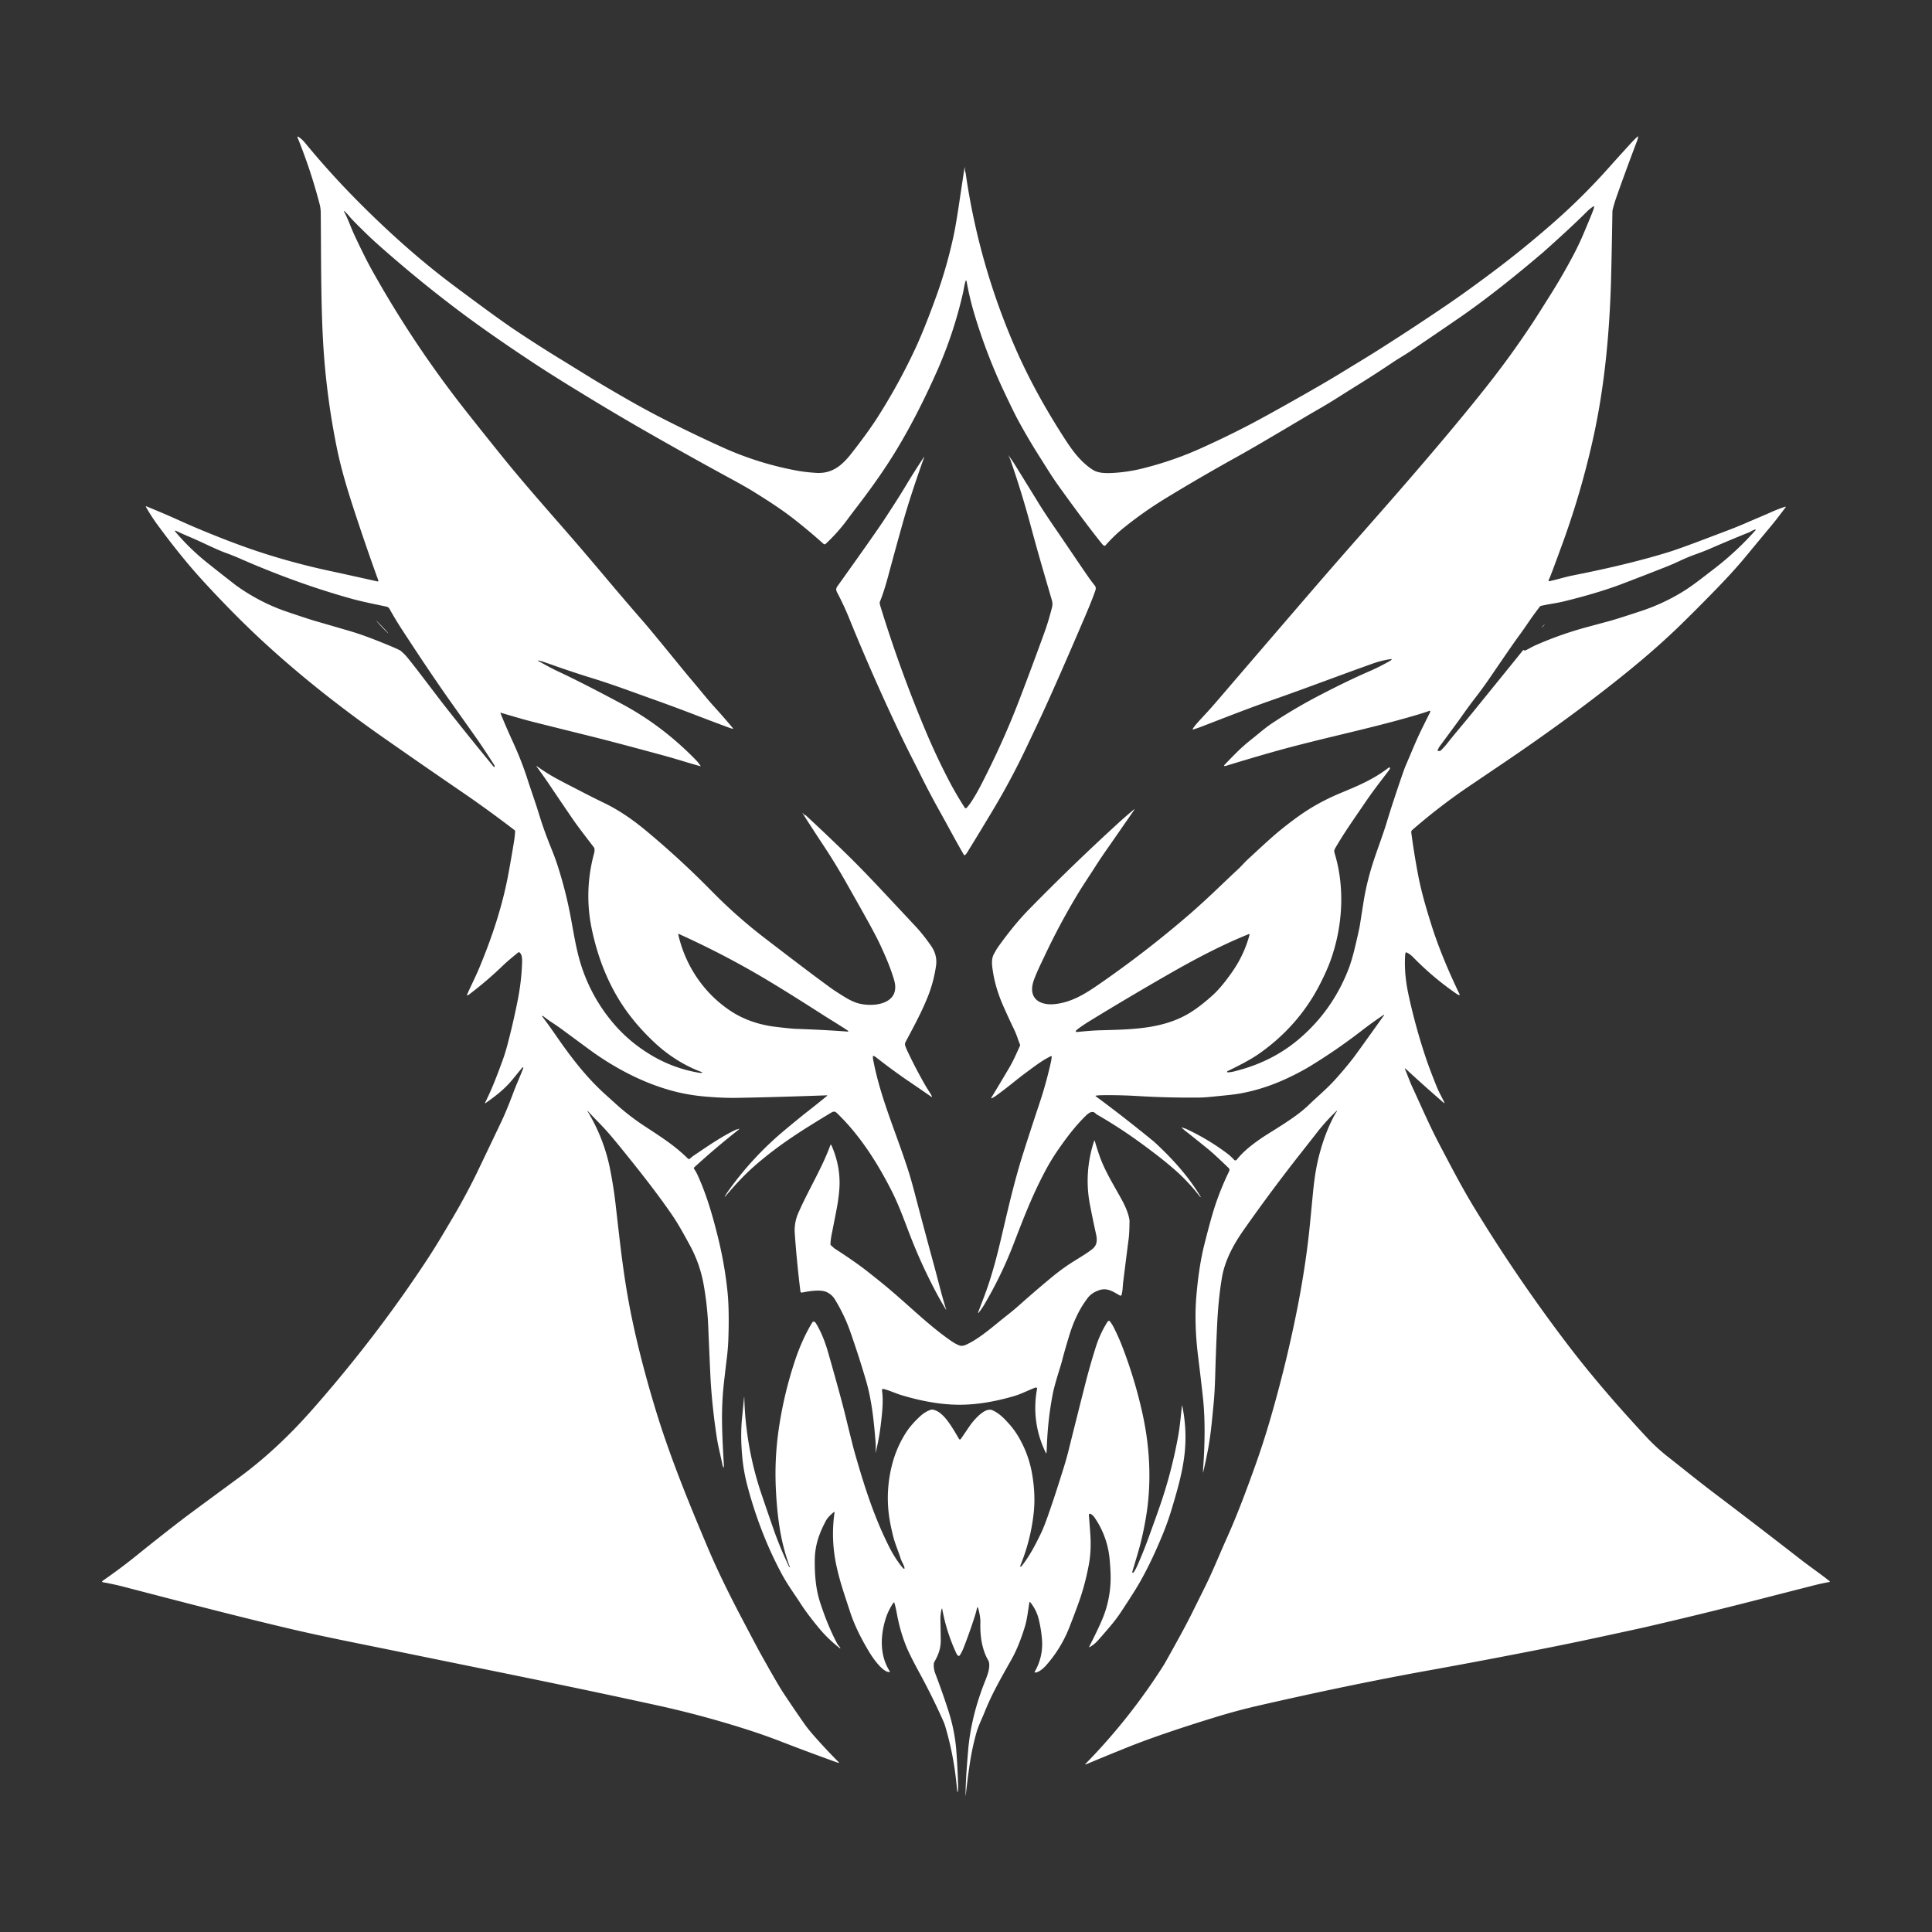
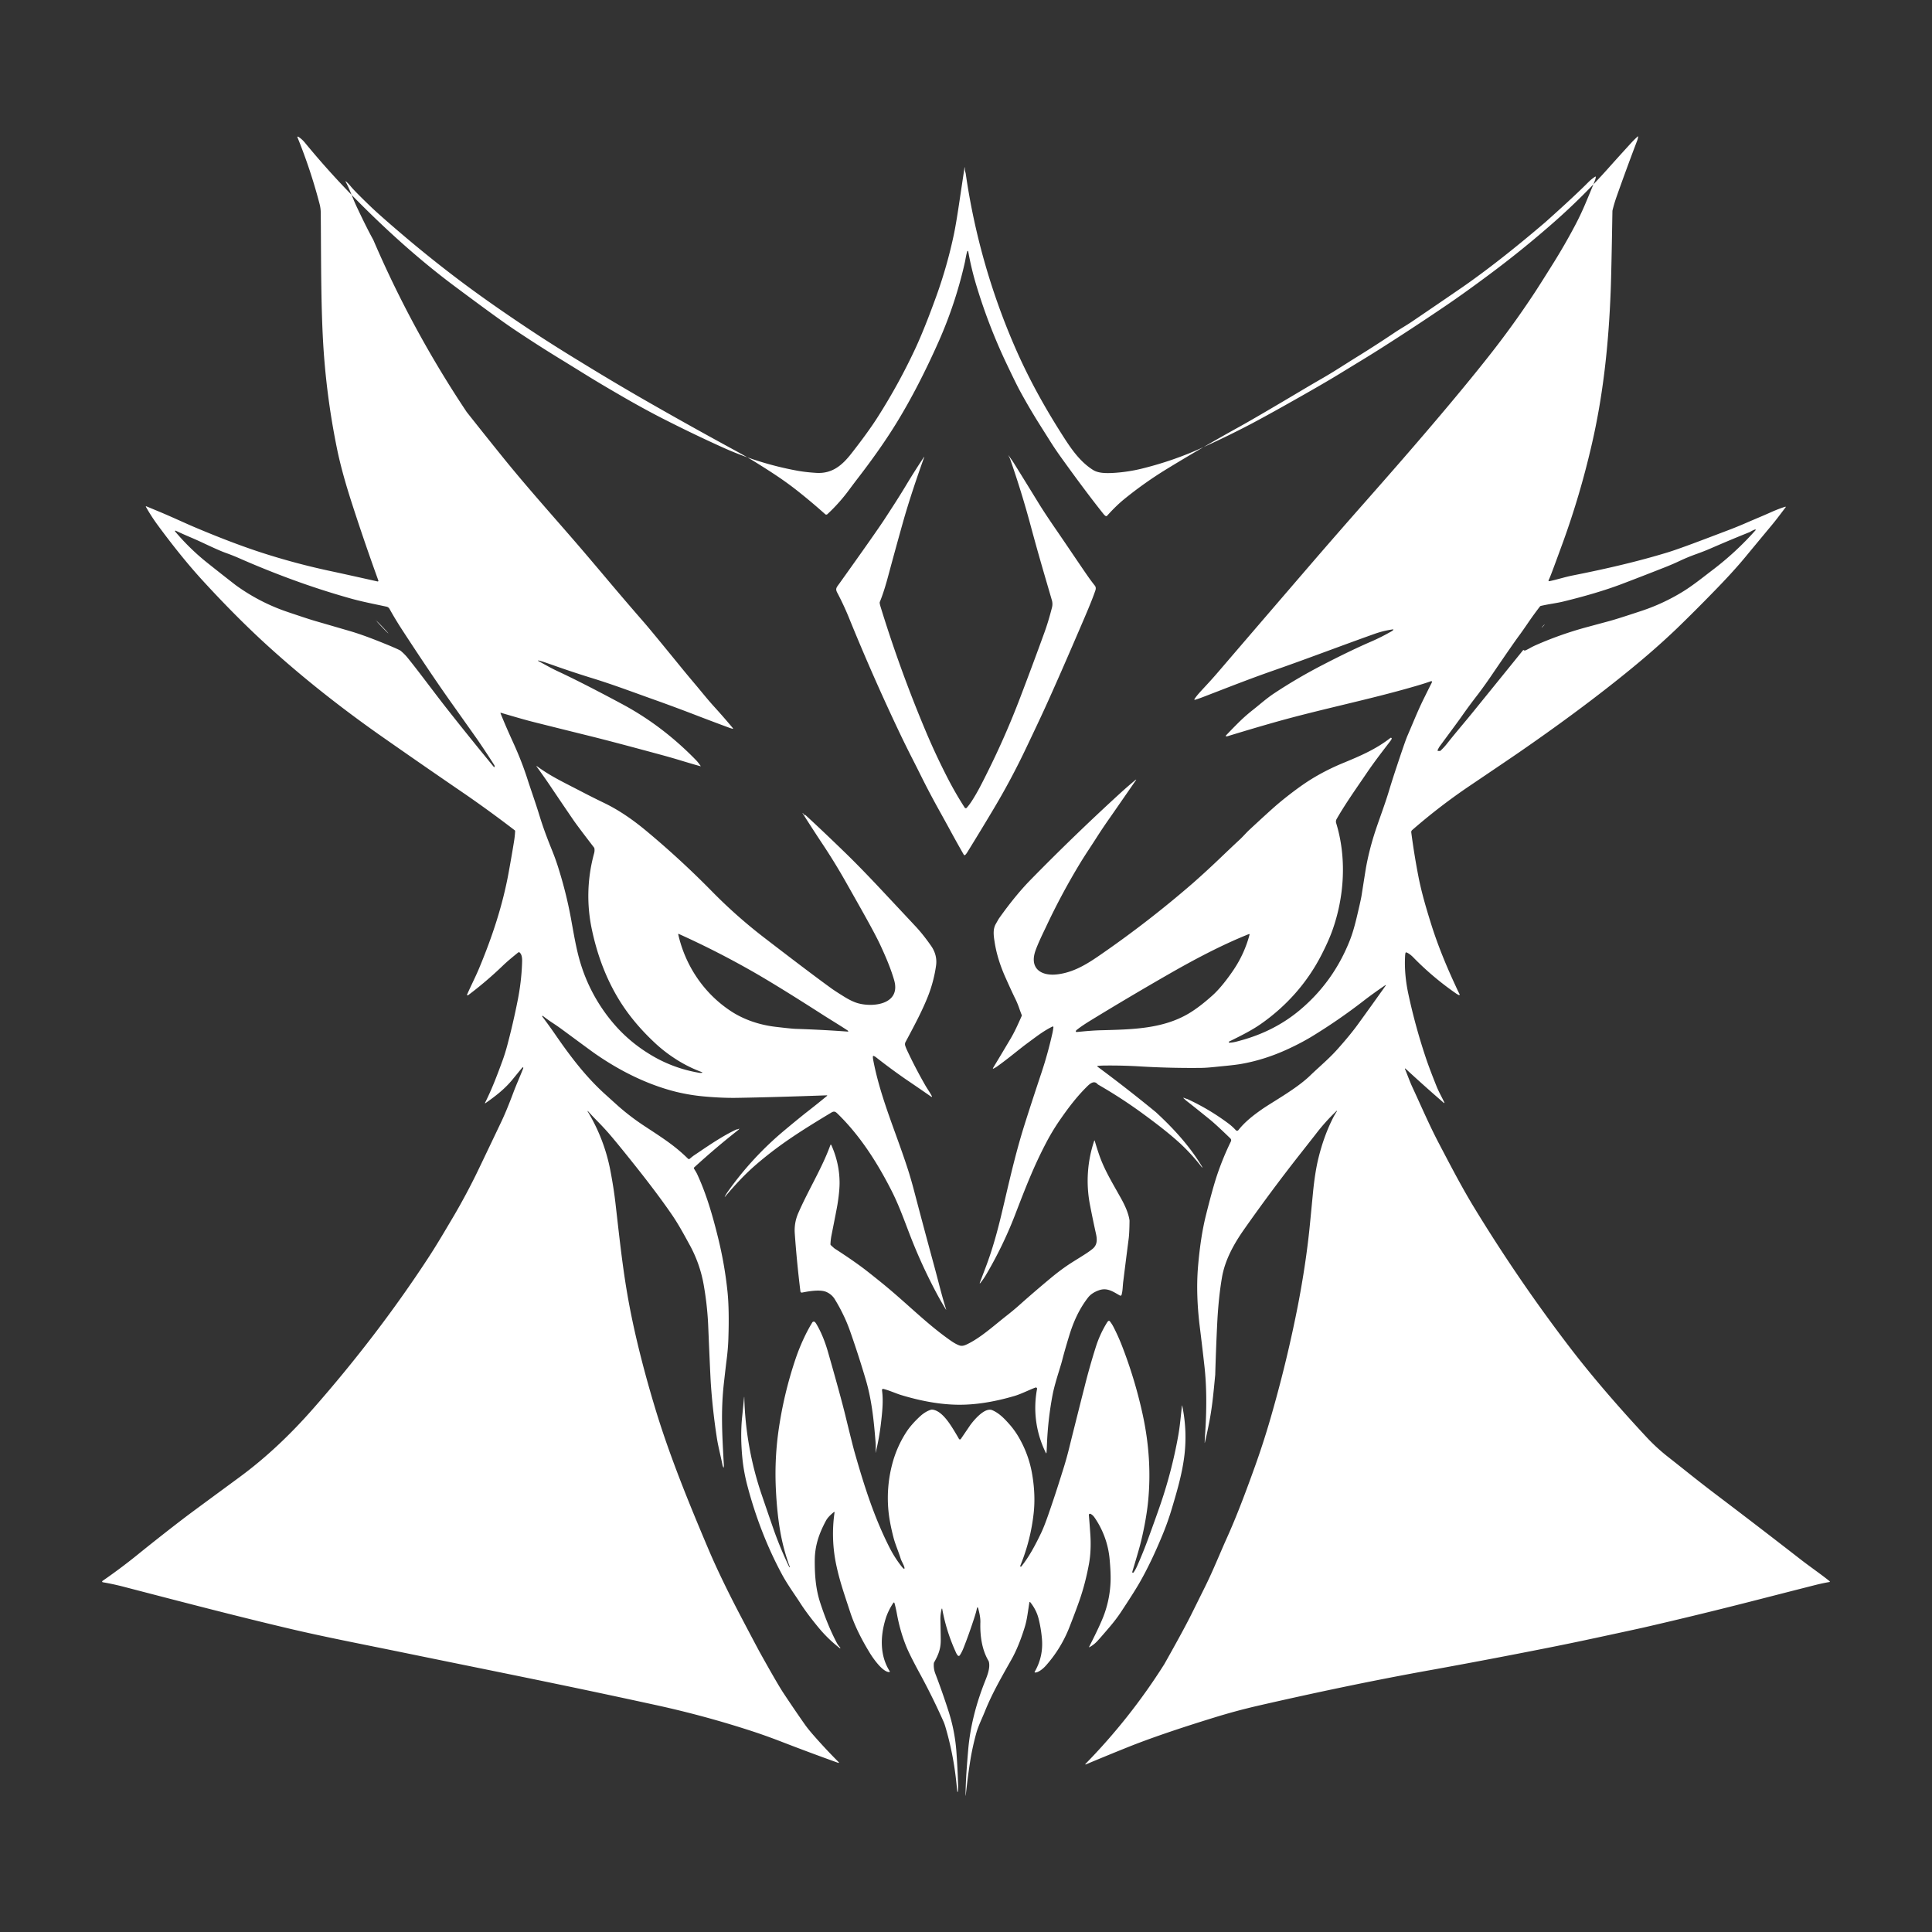
<svg xmlns="http://www.w3.org/2000/svg" width="160" height="160" fill="none">
  <rect width="100%" height="100%" fill="#333333" stroke="none" />
-   <path fill="#fff" fill-rule="evenodd" d="M66.48 67.334c.092.09.14.15.147.18 0 .001 0 .002.002.003a.014.014 0 0 0 .011.007.015.015 0 0 0 .015-.008c.005-.017.012-.027.02-.032a.012.012 0 0 1 .006-.002c.003 0 .005 0 .007.002 1.004.923 2.14 2 3.406 3.231.79.768 1.755 1.76 2.897 2.977 1.505 1.606 2.449 2.614 2.831 3.024.424.454.853.993 1.287 1.616.359.516.495 1.07.407 1.665a11.193 11.193 0 0 1-.68 2.547c-.465 1.163-1.041 2.245-1.666 3.42l-.04.073-.067.127-.04.075-.031.058a.38.38 0 0 0-.028.29c.035.117.09.255.164.412a38.776 38.776 0 0 0 1.496 2.874c.085.148.169.28.25.405.11.173.214.335.305.516a.032.032 0 0 1-.047.04c-.763-.53-1.447-1-2.052-1.408a50.652 50.652 0 0 1-2.53-1.865.925.925 0 0 0-.193-.114.05.05 0 0 0-.016-.002.056.056 0 0 0-.052.053c-.005.07.004.161.025.273.4 2.118 1.119 4.11 1.853 6.14.351.972.706 1.953 1.03 2.961.163.508.335 1.102.513 1.78a654.85 654.85 0 0 0 1.626 6.079c.139.509.258.967.369 1.39.23.878.42 1.604.653 2.325v.003l-.001.003-.005.004-.005.001-.002-.001-.004-.002a24.726 24.726 0 0 1-.796-1.389 43.481 43.481 0 0 1-2.112-4.592c-.117-.298-.228-.592-.339-.882-.392-1.031-.766-2.013-1.272-3.007-1.184-2.323-2.613-4.567-4.485-6.378-.163-.157-.275-.196-.49-.067-2.513 1.511-4.286 2.64-6.192 4.274-1.01.868-1.8 1.741-2.616 2.701a.011.011 0 0 1-.007.004.011.011 0 0 1-.012-.008v-.007c.085-.159.185-.32.3-.48a26.676 26.676 0 0 1 4.642-5.01 98.222 98.222 0 0 1 1.736-1.424 74.016 74.016 0 0 0 1.795-1.434.026.026 0 0 0 .01-.014.025.025 0 0 0-.011-.028.026.026 0 0 0-.016-.003c-2.877.104-5.354.174-7.43.209-.773.013-1.63-.021-2.572-.101a15.849 15.849 0 0 1-2.54-.412c-2.403-.61-4.681-1.766-6.715-3.19-.164-.114-1.068-.778-2.712-1.991a17.972 17.972 0 0 0-.664-.46 13.1 13.1 0 0 1-.886-.631.037.037 0 0 0-.033-.005.035.035 0 0 0-.023.03.034.034 0 0 0 .006.022 44.9 44.9 0 0 1 1.103 1.53c1.242 1.802 2.505 3.46 4.086 4.893.683.618 1.066.963 1.149 1.036a19.331 19.331 0 0 0 1.973 1.512c.169.112.33.219.487.321l.002.001c1.357.893 2.258 1.486 3.27 2.484a.11.11 0 0 0 .148.005 5 5 0 0 1 .332-.267c.142-.094.3-.201.472-.317l.001-.001c.846-.572 2.008-1.356 3.032-1.828.02-.01.04-.015.062-.017.089-.008.142-.028.159-.061a.014.014 0 0 1 .023-.001l.002.002a.014.014 0 0 1 0 .007.108.108 0 0 1-.042.08 63.157 63.157 0 0 0-3.676 3.12.081.081 0 0 0-.016.102l.065.107c.072.118.147.24.195.343.784 1.69 1.292 3.482 1.73 5.256.368 1.487.63 2.986.786 4.499.102.998.125 2.315.068 3.952-.02.549-.072 1.147-.158 1.794-.022.165-.092.761-.208 1.789-.26 2.288-.152 4.221-.004 6.836a.736.736 0 0 1-.017.173.013.013 0 0 1-.004.007l-.003.002-.005.001c-.003.001-.006 0-.008-.001a.024.024 0 0 1-.006-.006c-.04-.1-.064-.167-.07-.2-.053-.274-.119-.566-.186-.865-.108-.477-.22-.97-.288-1.43a53.372 53.372 0 0 1-.493-4.456c-.036-.569-.11-2.206-.223-4.912a25.86 25.86 0 0 0-.346-3.14 10.712 10.712 0 0 0-1.26-3.57l-.003-.007c-.476-.872-.9-1.648-1.45-2.442-.781-1.132-1.766-2.445-2.953-3.938-1.071-1.347-1.84-2.285-2.305-2.815a24.323 24.323 0 0 0-.847-.902c-.266-.275-.532-.548-.788-.838a.016.016 0 0 0-.005-.004.016.016 0 0 0-.007-.002.017.017 0 0 0-.012.003.02.02 0 0 0-.005.005.019.019 0 0 0-.002.013l.003.006a14.813 14.813 0 0 1 1.892 4.945c.18.941.317 1.827.413 2.656l.117 1.026c.336 2.945.6 5.256 1.127 7.924.497 2.506 1.189 5.218 2.076 8.138 1.166 3.837 2.73 7.68 4.403 11.623.722 1.7 1.69 3.674 2.704 5.599a414.788 414.788 0 0 0 1.48 2.8c1.002 1.801 1.666 2.948 1.993 3.442.625.945 1.224 1.825 1.798 2.64.177.252.452.59.826 1.013.619.702 1.274 1.4 1.966 2.093.005.006.009.013.01.02 0 .008-.001.016-.005.022a.034.034 0 0 1-.018.014.034.034 0 0 1-.022-.001 189.118 189.118 0 0 1-4.761-1.774c-.985-.38-1.953-.72-2.905-1.02a82.252 82.252 0 0 0-7.174-1.935c-5.918-1.294-10.309-2.188-15.796-3.305h-.003v-.001h-.004c-1.764-.359-3.642-.742-5.72-1.168-.744-.152-1.475-.3-2.195-.445l-.013-.003-.008-.002c-2.37-.478-4.624-.934-6.834-1.454-4.17-.982-8.439-2.092-13.04-3.289l-.71-.185a21.128 21.128 0 0 0-1.75-.378.057.057 0 0 1-.032-.016.06.06 0 0 1-.015-.066.064.064 0 0 1 .023-.028 47.415 47.415 0 0 0 2.91-2.176c1.434-1.16 2.99-2.378 4.018-3.157.355-.269 1.825-1.353 4.41-3.253 2.274-1.671 4.295-3.616 6.11-5.684 3.448-3.922 6.655-8.092 9.504-12.444.652-.994 1.235-1.981 1.867-3.05l.343-.579a55.024 55.024 0 0 0 1.718-3.195c.115-.229.825-1.712 2.13-4.45.298-.623.634-1.435 1.009-2.435.14-.376.295-.746.449-1.112v-.001c.131-.313.261-.623.38-.932a.046.046 0 0 0-.02-.057.048.048 0 0 0-.06.01c-.355.431-.622.757-.802.978-.66.81-1.442 1.405-2.258 1.977a.02.02 0 0 1-.013.004.02.02 0 0 1-.012-.005.022.022 0 0 1-.008-.018c0-.003 0-.005.002-.008.533-1.068.917-2.044 1.439-3.47.149-.405.286-.844.412-1.317.315-1.186.599-2.41.85-3.672.208-1.036.33-2.06.368-3.074v-.024c.013-.322.026-.668-.184-.887a.106.106 0 0 0-.143-.01l-.105.086c-.404.33-.798.653-1.145.987a30.907 30.907 0 0 1-2.894 2.465.052.052 0 0 1-.078-.063c.15-.343.308-.676.462-1v-.002c.184-.389.363-.766.516-1.132 1.092-2.61 1.965-5.24 2.461-7.968.184-1.01.331-1.863.443-2.558.051-.317.082-.606.093-.866a.088.088 0 0 0-.035-.074 102.446 102.446 0 0 0-4.045-2.95 741.83 741.83 0 0 1-7.216-4.994c-3.44-2.429-6.554-4.92-9.345-7.47-1.684-1.54-3.435-3.303-5.255-5.289-1.28-1.398-2.531-2.98-3.662-4.514a14.462 14.462 0 0 1-1.021-1.576.026.026 0 0 1 .017-.039.027.027 0 0 1 .016.002l.728.302c.795.325 1.583.678 2.23.968.368.165.69.309.942.416 2.072.88 3.925 1.587 5.56 2.123a57.5 57.5 0 0 0 5.98 1.595c.576.123 1.813.396 3.712.82.01.003.02.003.03 0a.057.057 0 0 0 .04-.045.058.058 0 0 0-.002-.03 189.59 189.59 0 0 1-2.183-6.37c-.46-1.427-.933-3.024-1.252-4.6a61.728 61.728 0 0 1-1.151-8.962c-.138-2.583-.153-5.364-.168-7.996v-.002c-.004-.876-.009-1.735-.018-2.565a2.892 2.892 0 0 0-.09-.669 44.228 44.228 0 0 0-1.84-5.548.038.038 0 0 1 .01-.044.04.04 0 0 1 .047-.004c.206.126.395.293.567.504a69.336 69.336 0 0 0 4.35 4.814c2.464 2.485 5.156 4.911 7.989 7.027 2.426 1.812 4.077 3.01 4.953 3.598 1.186.794 2.634 1.734 4.193 2.678.03.02.697.43 1.998 1.235.766.472 1.784 1.074 3.055 1.806 1.121.644 2.159 1.209 3.114 1.695 1.652.842 3.284 1.627 4.894 2.355a26.625 26.625 0 0 0 6.224 1.951c.475.086 1 .146 1.577.181 1.306.08 2.132-.614 2.91-1.612.945-1.208 1.674-2.218 2.188-3.03a49.362 49.362 0 0 0 3.132-5.717c.509-1.104 1.087-2.553 1.735-4.347a38.467 38.467 0 0 0 1.422-5.014c.118-.551.266-1.424.445-2.618a1319.657 1319.657 0 0 1 .444-2.955c0-.003.002-.006.004-.007a.012.012 0 0 1 .008-.003h.003l.002.002a.013.013 0 0 1 .004.002.014.014 0 0 1 .002.01c-.006.148.013.292.059.431a.295.295 0 0 1 .014.056 56.023 56.023 0 0 0 4.001 14.205c1.082 2.519 2.37 4.883 3.847 7.217.771 1.219 1.53 2.405 2.704 3.141.4.252.987.274 1.565.248a13.124 13.124 0 0 0 2.645-.405c1.657-.42 3.235-.97 4.734-1.649a75.413 75.413 0 0 0 4.225-2.056c.715-.38 1.586-.857 2.613-1.433 2.149-1.205 3.712-2.108 4.69-2.709.434-.267.826-.505 1.201-.734h.002l.002-.002h.001l.001-.002c.738-.448 1.415-.86 2.241-1.387a211.42 211.42 0 0 0 5.41-3.56c1.022-.698 2.181-1.53 3.476-2.496a83.628 83.628 0 0 0 5.37-4.348 52.166 52.166 0 0 0 4.407-4.366c.608-.683 1.267-1.412 1.979-2.189a8.57 8.57 0 0 1 .54-.537.018.018 0 0 1 .01-.005c.004 0 .008 0 .011.002.002 0 .004.002.005.003l.002.001.002.003a.02.02 0 0 1 .003.01 1.27 1.27 0 0 1-.095.375 209.88 209.88 0 0 0-1.696 4.622c-.124.353-.233.72-.326 1.098a.383.383 0 0 0-.011.082c-.057 3.393-.104 5.583-.142 6.567-.168 4.38-.608 8.646-1.603 12.898a69.06 69.06 0 0 1-2.351 7.953c-.592 1.62-.939 2.556-1.042 2.807a6.068 6.068 0 0 1-.149.34.052.052 0 0 0-.006.03c.001.01.005.02.011.028a.06.06 0 0 0 .038.02c.006.002.011.001.017 0 .256-.05.567-.133.89-.219.347-.092.707-.188 1.029-.252 2.681-.53 5.355-1.142 7.891-1.917.418-.128 1.082-.36 1.99-.695.551-.204 1.536-.576 2.957-1.117a32.67 32.67 0 0 0 1.418-.572c.473-.206.803-.345 1.091-.468a50.58 50.58 0 0 0 1.125-.487c.396-.177.781-.324 1.155-.442a.027.027 0 0 1 .03.01.03.03 0 0 1 .005.016.03.03 0 0 1-.005.016l-.161.212-.062.082-.044.058c-.293.388-.547.725-.883 1.13-.498.599-1.239 1.492-2.222 2.68-.683.825-1.562 1.785-2.637 2.882a142.878 142.878 0 0 1-2.966 2.963c-1.594 1.526-3.142 2.84-4.881 4.228-2.413 1.925-5.145 3.94-8.196 6.047-.551.38-1.949 1.328-4.193 2.843a48.907 48.907 0 0 0-4.69 3.614.224.224 0 0 0-.061.087.21.21 0 0 0-.012.105 59.67 59.67 0 0 0 .576 3.567c.259 1.354.633 2.627 1.071 4.027.55 1.756 1.27 3.5 2.03 5.128a15.15 15.15 0 0 0 .332.693.07.07 0 0 1 .001.014.056.056 0 0 1-.011.028.057.057 0 0 1-.015.012l-.011.004a.049.049 0 0 1-.03-.001 1.611 1.611 0 0 1-.287-.17 24.046 24.046 0 0 1-3.501-2.965c-.16-.165-.37-.328-.551-.397a.066.066 0 0 0-.052.003.082.082 0 0 0-.02.017.066.066 0 0 0-.011.023 1.564 1.564 0 0 0-.033.28c-.054.99.038 2.04.276 3.145.388 1.806.88 3.593 1.477 5.363.178.526.46 1.275.849 2.247.116.29.256.564.395.836.088.172.176.344.258.52a.032.032 0 0 1 .002.01v.007a.024.024 0 0 1-.009.015.027.027 0 0 1-.016.006l-.011-.001a127.337 127.337 0 0 1-3.19-2.851.026.026 0 0 0-.016-.008.027.027 0 0 0-.02.006l-.002.003-.002.002-.002.003-.001.004a.025.025 0 0 0 0 .017c.085.201.168.414.25.625.123.315.245.627.368.89.191.41.385.837.582 1.272.503 1.107 1.032 2.275 1.62 3.395l.23.44.003.004.013.025.001.001c.827 1.578 1.708 3.258 2.643 4.794a132.564 132.564 0 0 0 7.976 11.658c1.724 2.246 3.805 4.682 6.243 7.306a15.773 15.773 0 0 0 1.724 1.613c.57.448 1.071.846 1.536 1.215a126.37 126.37 0 0 0 2.431 1.9 681.794 681.794 0 0 1 7.147 5.483c.36.28.742.558 1.113.83.468.342.92.673 1.294.979a.03.03 0 0 1 .012.017l.001.004.001.008v.005l-.001.003a.042.042 0 0 1-.011.018.04.04 0 0 1-.019.008c-.264.043-.587.109-.969.198-.184.044-1.866.473-5.046 1.288a389.305 389.305 0 0 1-9.258 2.256c-.407.094-1.768.389-4.083.887-1.509.324-2.872.605-4.09.845a581.953 581.953 0 0 1-9.368 1.78c-4.941.881-9.951 1.944-14.558 3.002a50.719 50.719 0 0 0-3.61.977c-2.966.914-5.34 1.729-7.123 2.444-1.224.491-2.387.969-3.488 1.433a.025.025 0 0 1-.017 0 .027.027 0 0 1-.013-.011.023.023 0 0 1-.005-.016c0-.004.002-.007.004-.01a49.785 49.785 0 0 0 6.535-8.263c.965-1.71 1.677-3.014 2.134-3.913.09-.176.502-1.007 1.239-2.493.452-.912.833-1.799 1.2-2.652.197-.458.39-.906.587-1.344.892-1.973 1.676-4.101 2.365-6.019a67.473 67.473 0 0 0 1.451-4.565 107.559 107.559 0 0 0 2.113-8.839c.423-2.21.737-4.303.941-6.279.028-.275.123-1.249.284-2.922.111-1.149.263-2.114.456-2.897.308-1.252.721-2.38 1.237-3.382.071-.137.17-.305.297-.503a.017.017 0 0 0 .001-.012v-.001l-.001-.002-.001-.002a.013.013 0 0 0-.004-.005.016.016 0 0 0-.011-.004.017.017 0 0 0-.012.004 16.215 16.215 0 0 0-1.753 1.957l-1.232 1.568a143.464 143.464 0 0 0-4.698 6.318c-.831 1.185-1.565 2.51-1.812 3.944-.196 1.14-.329 2.436-.399 3.889a198.175 198.175 0 0 0-.161 4.18c-.025.94-.071 1.759-.139 2.456l-.032.33c-.133 1.387-.235 2.453-.488 3.72a43.363 43.363 0 0 1-.345 1.592l-.004.001-.003-.001-.002-.001a8.998 8.998 0 0 1 .02-.476c.16-2.239.148-4.19-.037-5.851-.102-.916-.23-2.011-.388-3.284-.198-1.607-.286-3.329-.144-5.003.138-1.629.353-3.028.644-4.199.387-1.555.706-2.701.957-3.437.314-.92.679-1.808 1.097-2.668.093-.191.033-.248-.097-.37a.715.715 0 0 0-.03-.028l-.019-.019c-.717-.692-1.239-1.172-1.567-1.439-.912-.739-1.566-1.261-1.962-1.567-.013-.01-.088-.08-.226-.206a.021.021 0 0 1-.005-.02.022.022 0 0 1 .015-.016.022.022 0 0 1 .015.001c.08.04.163.071.249.093.018.004.036.01.053.018 1.19.549 2.318 1.22 3.384 2.014a4.5 4.5 0 0 1 .622.562.141.141 0 0 0 .108.045.139.139 0 0 0 .103-.053c.543-.684 1.214-1.21 1.975-1.74.252-.175.593-.388.977-.628.948-.594 2.16-1.352 2.962-2.122.283-.273.556-.523.821-.765.517-.474 1.002-.918 1.471-1.444.706-.791 1.262-1.468 1.67-2.03a358.746 358.746 0 0 0 2.334-3.255.008.008 0 0 0 0-.007.017.017 0 0 0-.006-.013.018.018 0 0 0-.012-.006c-.005-.001-.01 0-.014.003-.658.443-1.269.883-1.833 1.32a46.884 46.884 0 0 1-4.336 2.98 19.39 19.39 0 0 1-1.583.844c-1.405.682-2.817 1.145-4.235 1.39-.291.05-.761.107-1.41.17a75.627 75.627 0 0 0-.487.049c-.531.054-.958.098-1.402.103a72.566 72.566 0 0 1-4.893-.114 40.856 40.856 0 0 0-3.186-.08 4.555 4.555 0 0 0-.474.034.03.03 0 0 0-.026.028v.001a.029.029 0 0 0 .008.02 122.702 122.702 0 0 1 4.836 3.77c1.414 1.298 2.833 2.829 3.858 4.56l.002.005v.007l-.001.004v.002h-.001a.018.018 0 0 1-.004.004.024.024 0 0 1-.016.003.02.02 0 0 1-.013-.007 16.515 16.515 0 0 0-1.77-1.949c-1.017-.935-2.167-1.797-3.212-2.562a40.376 40.376 0 0 0-3.605-2.337.288.288 0 0 1-.068-.055c-.273-.313-.609-.04-.827.175-.913.897-1.6 1.82-2.323 2.864a18.176 18.176 0 0 0-1.145 1.918c-1.004 1.928-1.661 3.632-2.503 5.815l-.069.18a33.414 33.414 0 0 1-2.358 4.848 5.453 5.453 0 0 1-.487.698v.001l-.001.001-.003.002-.004.002-.001.001h-.003a.024.024 0 0 1-.015-.002.019.019 0 0 1-.01-.011.022.022 0 0 1 0-.015l.472-1.241c.58-1.515 1.004-3.058 1.402-4.752l.16-.677c.55-2.352 1.01-4.315 1.675-6.43.347-1.104.824-2.567 1.43-4.388.33-.992.625-2.06.884-3.206.028-.125.055-.286.08-.484a.056.056 0 0 0-.081-.057c-.652.324-1.122.672-1.811 1.183l-.322.238c-.18.132-.519.397-1.016.793-.546.435-1 .782-1.364 1.042a2.197 2.197 0 0 1-.377.23.03.03 0 0 1-.033-.008.028.028 0 0 1-.003-.034 262.96 262.96 0 0 0 1.466-2.451c.343-.582.6-1.163.888-1.811l.028-.062a.102.102 0 0 0 .008-.04v-.002a.097.097 0 0 0-.008-.037c-.067-.163-.129-.335-.19-.508a7.03 7.03 0 0 0-.312-.774c-.175-.347-.461-.966-.86-1.859-.438-.986-.731-1.942-.877-2.869-.083-.526-.168-1.067.087-1.518.158-.281.248-.436.269-.466.906-1.278 1.78-2.345 2.62-3.202a186.386 186.386 0 0 1 7.417-7.167c.436-.398.869-.773 1.299-1.125a.015.015 0 0 1 .013-.003h.002l.002.002.003.002a.016.016 0 0 1 .002.02c-1.273 1.84-2.01 2.902-2.209 3.187a40.83 40.83 0 0 0-1.053 1.567c-.174.274-.358.555-.543.837-.28.428-.563.86-.818 1.28a56.187 56.187 0 0 0-2.852 5.326l-.084.176c-.252.526-.553 1.152-.762 1.726-.552 1.506.441 2.176 1.82 2.001 1.282-.162 2.34-.788 3.413-1.527a87.474 87.474 0 0 0 7.828-6.058 75.707 75.707 0 0 0 2.464-2.276h.001l.002-.003h.001c.461-.44.918-.874 1.368-1.29.126-.116.266-.263.405-.41.133-.14.264-.278.382-.388 1.173-1.09 1.97-1.815 2.394-2.173.714-.604 1.84-1.474 2.727-2.022.835-.516 1.727-.97 2.677-1.36 1.452-.598 2.718-1.149 3.899-2.07a.068.068 0 0 1 .042-.013c.015 0 .03.006.041.015.012.01.02.023.023.038a.072.072 0 0 1-.005.043c-.03.061-.068.122-.114.181a24.894 24.894 0 0 1-.276.362c-.58.757-1.112 1.452-1.714 2.339-.173.256-.346.507-.517.757-.682.997-1.343 1.961-1.938 3a.416.416 0 0 0-.036.329c.876 2.85.689 6.05-.298 8.845-.209.594-.517 1.286-.922 2.076-1.184 2.31-2.904 4.244-5.039 5.732-.778.542-1.751 1.02-2.605 1.44a.053.053 0 0 0-.023.023.053.053 0 0 0-.003.033.05.05 0 0 0 .018.028c.009.007.019.01.031.01.294-.006.564-.08.846-.158a9.95 9.95 0 0 1 .086-.024c1.872-.511 3.503-1.348 4.892-2.511 1.87-1.565 3.259-3.506 4.165-5.821.188-.482.369-1.088.543-1.817.237-.991.374-1.608.412-1.852.221-1.411.348-2.208.381-2.389.16-.862.375-1.729.647-2.6.163-.523.36-1.08.56-1.646.228-.646.46-1.304.652-1.937a74.84 74.84 0 0 1 .558-1.766c.534-1.617.865-2.577.995-2.878.158-.367.294-.688.418-.982.337-.796.586-1.386.944-2.11.362-.733.569-1.149.62-1.245a.477.477 0 0 0 .057-.145.05.05 0 0 0-.004-.027.042.042 0 0 0-.005-.01.055.055 0 0 0-.01-.012.06.06 0 0 0-.025-.01.053.053 0 0 0-.014-.002h-.002l-.004.002-.007.001c-.361.129-.786.264-1.276.406-1.995.583-4.026 1.073-6.066 1.566-1.888.456-3.783.913-5.664 1.447-1.165.33-2.439.707-3.82 1.13a.408.408 0 0 1-.144.02.041.041 0 0 1-.034-.024.051.051 0 0 1-.002-.021.045.045 0 0 1 .01-.02c.361-.382.714-.744 1.06-1.086.367-.363.746-.698 1.136-1.006.189-.148.373-.3.558-.452.402-.33.804-.661 1.247-.954a42.92 42.92 0 0 1 3.973-2.33c1.569-.814 2.929-1.469 4.08-1.965a16.99 16.99 0 0 0 1.677-.847.396.396 0 0 0 .134-.116.021.021 0 0 0 .001-.026.019.019 0 0 0-.01-.01.023.023 0 0 0-.013-.002 7.688 7.688 0 0 0-1.505.364c-1.312.466-2.585.935-3.842 1.398h-.003l-.003.002c-1.529.563-3.035 1.117-4.563 1.65-1.674.584-3.307 1.217-4.991 1.87h-.002l-.815.315a9.599 9.599 0 0 1-.684.236.036.036 0 0 1-.04-.013.037.037 0 0 1-.007-.02c0-.008.002-.015.006-.022.186-.29.442-.565.84-.994l.3-.325a37 37 0 0 0 .92-1.039 5959.89 5959.89 0 0 1 7.934-9.23 558.342 558.342 0 0 1 4.068-4.657l.001-.001.003-.004.004-.004c1.056-1.2 2.121-2.409 3.221-3.676 2.906-3.346 5.256-6.155 7.049-8.426a75.415 75.415 0 0 0 3.814-5.274c.306-.465.863-1.344 1.669-2.635a50.037 50.037 0 0 0 1.62-2.816 23.1 23.1 0 0 0 .932-1.947c.463-1.097.736-1.763.818-2a1.246 1.246 0 0 0 .048-.219.615.615 0 0 0-.003-.01.038.038 0 0 0-.042-.02 3.474 3.474 0 0 0-.549.44c-.755.762-1.924 1.851-3.507 3.267a5.147 5.147 0 0 1-.162.141c-2.522 2.15-4.779 3.917-6.773 5.303a847.8 847.8 0 0 1-4.177 2.851c-.232.157-.489.316-.742.472h-.001c-.222.137-.442.272-.64.403a100.53 100.53 0 0 1-2.94 1.905c-.438.268-.84.523-1.229.77h-.002l-.001.001c-.658.417-1.278.81-1.971 1.205-.393.225-.856.496-1.391.813-2.598 1.547-4.382 2.59-5.351 3.128a162.368 162.368 0 0 0-6.103 3.55 32.405 32.405 0 0 0-3.45 2.446c-.519.422-.966.869-1.44 1.394a.098.098 0 0 1-.127.016.734.734 0 0 1-.163-.154c-.945-1.18-2.115-2.74-3.51-4.682-.326-.454-.63-.903-.911-1.35l-.87-1.38a50.64 50.64 0 0 1-1.67-2.855c-.219-.407-.61-1.205-1.172-2.393a46.117 46.117 0 0 1-2.353-6.114 24.703 24.703 0 0 1-.725-2.989.039.039 0 0 0-.012-.022.039.039 0 0 0-.063.016c-.07.21-.113.45-.152.66v.002c-.019.103-.036.2-.055.282a35.336 35.336 0 0 1-2.152 6.505c-1.12 2.525-2.278 4.766-3.474 6.721-.862 1.41-1.946 2.962-3.252 4.656a67.29 67.29 0 0 0-.732.972 14.43 14.43 0 0 1-1.77 1.978.135.135 0 0 1-.183.001 48.27 48.27 0 0 0-2.292-1.93c-1.116-.883-2.171-1.56-3.421-2.341-.447-.28-1.1-.654-1.962-1.121a358.955 358.955 0 0 1-7.775-4.352 211.75 211.75 0 0 1-4.885-2.918 134.471 134.471 0 0 1-3.219-2.019c-2.41-1.577-4.517-3.037-6.321-4.378a102.28 102.28 0 0 1-5.2-4.149c-1.227-1.044-2.107-1.823-2.64-2.338-.826-.796-1.348-1.327-1.568-1.594a3.792 3.792 0 0 0-.405-.425.018.018 0 0 0-.024 0 .02.02 0 0 0-.005.024c.199.365.36.76.523 1.16.114.28.23.564.36.841.57 1.216 1.041 2.157 1.411 2.822A88.355 88.355 0 0 0 38.65 34.12a447.107 447.107 0 0 0 2.946 3.69c1.447 1.794 2.961 3.528 4.472 5.259h.001l.003.004c.484.554.968 1.108 1.449 1.663.867 1.002 1.712 2.002 2.56 3.005a268.215 268.215 0 0 0 3.236 3.782c.352.401 1.397 1.668 3.135 3.8.332.407.71.861 1.134 1.362.161.191.323.387.487.585.335.406.678.821 1.038 1.218a57.89 57.89 0 0 1 1.59 1.822.03.03 0 0 1 0 .026v.001l-.001.002a.032.032 0 0 1-.034.014 2.569 2.569 0 0 1-.274-.086c-.908-.333-1.777-.664-2.632-.99v-.001a149.884 149.884 0 0 0-3.338-1.244c-.543-.192-1.051-.376-1.54-.553-1.386-.5-2.612-.943-4.001-1.366a82.795 82.795 0 0 1-3.214-1.073h-.001l-.628-.219a21.78 21.78 0 0 0-.442-.126.025.025 0 0 0-.03.015.025.025 0 0 0 .01.03l.484.264c.404.222.719.394 1.104.574 1.382.644 3.175 1.558 5.38 2.742 2.227 1.195 4.263 2.744 6.11 4.645.107.11.23.268.372.473a.013.013 0 0 1-.007.018l-.002.001h-.005c-.502-.137-.986-.282-1.477-.43a59.53 59.53 0 0 0-1.608-.467c-2.76-.75-4.811-1.292-6.153-1.623-1.9-.47-3.417-.849-4.554-1.135-.669-.167-1.36-.37-2.085-.581l-.656-.192h-.005a.027.027 0 0 0-.025.015.025.025 0 0 0-.001.02c.276.69.624 1.496 1.045 2.417.439.963.843 1.96 1.205 3.093.091.285.209.633.338 1.015.207.611.444 1.311.649 1.982.31 1.01.63 1.85 1.036 2.856.208.517.387 1.017.535 1.501a34.827 34.827 0 0 1 1.014 4.057l.12.663c.206 1.138.399 2.207.705 3.183a13.896 13.896 0 0 0 3.083 5.343 12.376 12.376 0 0 0 2.483 2.042 11.39 11.39 0 0 0 4.296 1.637c.01.001.019.002.028.001l.149-.008a.026.026 0 0 0 .017-.007l.003-.002a.028.028 0 0 0 .006-.014.026.026 0 0 0-.02-.029 10.943 10.943 0 0 1-2.297-1.164 11.85 11.85 0 0 1-1.52-1.18c-1.276-1.177-2.309-2.418-3.098-3.723-1.014-1.676-1.748-3.582-2.202-5.718a13.313 13.313 0 0 1 .185-6.367.957.957 0 0 0 .019-.375.158.158 0 0 0-.032-.077c-.908-1.18-1.482-1.945-1.722-2.296a418.282 418.282 0 0 1-2.004-2.956 53.908 53.908 0 0 0-1.037-1.468.02.02 0 0 1 .003-.016v-.002h.002a.017.017 0 0 1 .012-.006c.004 0 .008 0 .012.004.969.703 1.71 1.084 2.965 1.729.237.121.492.252.77.397.634.33 1.239.632 1.814.91 1.26.606 2.411 1.41 3.49 2.306a73.728 73.728 0 0 1 5.51 5.078 41.65 41.65 0 0 0 4.358 3.845c2.545 1.958 4.373 3.337 5.481 4.137.222.16.58.392 1.07.695.437.27.816.448 1.138.538 1.307.363 3.573.067 2.988-1.93-.312-1.061-.738-2.02-1.146-2.901-.237-.512-.678-1.347-1.325-2.505-.252-.453-.769-1.37-1.55-2.75a50.906 50.906 0 0 0-1.779-2.91 147.878 147.878 0 0 1-1.784-2.748.012.012 0 0 1 .004-.008.012.012 0 0 1 .008-.002.012.012 0 0 1 .008.004m59.752-13.462c.003.01.032.006.088-.01.061-.018.215-.096.461-.234.126-.07.281-.146.465-.226a29.684 29.684 0 0 1 4.147-1.46 1516.5 1516.5 0 0 1 1.821-.492c.407-.106 1.291-.384 2.652-.835a16.38 16.38 0 0 0 3.566-1.66c.66-.414 1.268-.884 1.901-1.372.178-.138.359-.277.543-.417a24.827 24.827 0 0 0 3.513-3.26.034.034 0 0 0 .008-.022.03.03 0 0 0-.006-.022.032.032 0 0 0-.018-.014.032.032 0 0 0-.022 0 1.81 1.81 0 0 0-.38.18.51.51 0 0 1-.086.044c-.979.39-2.076.849-3.291 1.377-.385.167-.735.296-1.079.423a14.99 14.99 0 0 0-1.322.538c-.434.206-.867.394-1.299.564a317.537 317.537 0 0 1-3.615 1.402c-1.327.501-2.941.983-4.841 1.446-.261.063-.57.117-.888.172h-.001a16.8 16.8 0 0 0-.946.183.124.124 0 0 0-.071.047 28.2 28.2 0 0 0-.873 1.193c-.417.609-.7 1.013-.849 1.212-.28.374-.984 1.388-2.114 3.044a41.444 41.444 0 0 1-1.285 1.81 46.345 46.345 0 0 0-1.442 1.955c-.105.152-.689.946-1.751 2.384a2.37 2.37 0 0 0-.161.298l-.004.012v.012a.05.05 0 0 0 .007.024.06.06 0 0 0 .018.017.053.053 0 0 0 .013.005l.004.001h.158a.05.05 0 0 0 .033-.012c.204-.19.389-.392.555-.603.428-.542.834-1.028 1.247-1.524l.001-.001c.301-.36.605-.725.925-1.12 1.875-2.312 3.243-4 4.103-5.066l.004-.005.005-.005.005-.004a.057.057 0 0 1 .003-.002l.004-.003a.077.077 0 0 1 .045-.012c.012.001.023.005.031.012a.048.048 0 0 1 .018.026m-85.269 9.615-.008-.068a.153.153 0 0 0-.022-.061 76.547 76.547 0 0 0-1.42-2.145l-2.203-3.108c-1.313-1.853-2.79-4.078-3.943-5.85a28.59 28.59 0 0 1-1.11-1.831.37.37 0 0 0-.243-.182 79.264 79.264 0 0 0-.685-.146c-.746-.156-1.593-.334-2.37-.556A64.713 64.713 0 0 1 24.201 48a75.814 75.814 0 0 1-4.247-1.706 16.83 16.83 0 0 0-1.201-.485c-.492-.173-1.129-.47-1.748-.758a36.501 36.501 0 0 0-1.114-.505c-.567-.24-1.014-.44-1.34-.597a.042.042 0 0 0-.05.013.04.04 0 0 0 0 .05c.82.973 1.724 1.85 2.711 2.632a211.052 211.052 0 0 0 2.322 1.826c1.33.96 2.762 1.698 4.296 2.214l.116.04c.737.248 1.67.562 2.167.706.35.1 1.302.377 2.857.83.646.188 1.409.456 2.287.804.942.373 1.562.636 1.86.79a.415.415 0 0 1 .078.052c.22.188.407.377.56.567.552.681 1.15 1.468 1.762 2.274.473.622.954 1.255 1.428 1.86a269.229 269.229 0 0 0 3.954 4.908.035.035 0 0 0 .041.01.038.038 0 0 0 .022-.038Zm29.283 21.914a.123.123 0 0 0-.052-.064c-.402-.265-.796-.51-1.205-.765-.307-.19-.622-.387-.955-.6-2.338-1.5-4.173-2.632-5.503-3.399a72.005 72.005 0 0 0-6.326-3.233.03.03 0 0 0-.03.004.028.028 0 0 0-.008.013c-.002.003-.002.007-.002.01l.001.005c.587 2.6 2.132 4.904 4.373 6.372 1.08.708 2.37 1.133 3.65 1.287.888.106 1.45.164 1.684.172 1.586.054 3.035.13 4.348.23a.024.024 0 0 0 .017-.006h.001l.003-.004a.026.026 0 0 0 .005-.01V85.4m33.181-8.044c-2.252.899-4.568 2.128-6.727 3.37a264.978 264.978 0 0 0-6.425 3.81c-.455.28-.812.522-1.068.727a.573.573 0 0 0-.103.098.068.068 0 0 0-.012.036.067.067 0 0 0 .036.063.068.068 0 0 0 .038.007l.013-.001c.642-.062 1.272-.123 1.94-.143l.397-.01c2.36-.066 4.813-.133 6.908-1.368.6-.354 1.269-.863 2.006-1.527.63-.567 1.307-1.47 1.746-2.127a9.66 9.66 0 0 0 1.305-2.888l.001-.001v-.004l.001-.003a.062.062 0 0 0-.002-.014.057.057 0 0 0-.012-.018.044.044 0 0 0-.02-.01.04.04 0 0 0-.022.002m-26.9-39.519.002-.001h.007a.009.009 0 0 1 .004.005.01.01 0 0 1 0 .007c-.597 1.663-1.29 3.708-1.799 5.536a381.016 381.016 0 0 0-1.17 4.259c-.242.908-.477 1.642-.708 2.201a.181.181 0 0 0-.013.085c.006.076.029.178.068.306a109.28 109.28 0 0 0 3.848 10.562 55.457 55.457 0 0 0 1.602 3.427 28.59 28.59 0 0 0 1.525 2.665.1.1 0 0 0 .103.044h.006a.104.104 0 0 0 .052-.03c.136-.152.271-.33.406-.536.482-.739.86-1.5 1.302-2.385l.007-.016a68.174 68.174 0 0 0 2.728-6.224 333.16 333.16 0 0 0 2.007-5.392c.218-.604.422-1.282.613-2.032a1.13 1.13 0 0 0-.005-.602l-.291-.997c-.539-1.844-.897-3.071-1.468-5.186a78.888 78.888 0 0 0-1.682-5.464 4.22 4.22 0 0 0-.173-.383l.001-.003c.224.311.385.546.483.703.322.513 1 1.61 2.034 3.293.335.546.824 1.286 1.468 2.222.426.62.836 1.224 1.235 1.814.47.693.924 1.365 1.373 2.013.177.254.368.51.574.77.085.106.1.24.047.398-.169.5-.464 1.242-.887 2.229-1.428 3.338-2.55 5.896-3.365 7.675-.283.617-.777 1.666-1.482 3.147a60.177 60.177 0 0 1-2.778 5.186 247.473 247.473 0 0 1-2.111 3.473c-.049.077-.1.14-.152.193a.08.08 0 0 1-.067.022.08.08 0 0 1-.058-.04 97.018 97.018 0 0 1-1.2-2.154c-.202-.37-.511-.931-.928-1.682a69.293 69.293 0 0 1-1.433-2.73c-.217-.438-.42-.84-.617-1.227a93.095 93.095 0 0 1-.977-1.966 179.978 179.978 0 0 1-4.4-9.975 23.399 23.399 0 0 0-.927-1.972c-.155-.292-.068-.41.11-.654l.03-.04.038-.052c2.025-2.833 3.274-4.612 3.746-5.335l.045-.069c.624-.958 1.195-1.834 1.755-2.77a56.694 56.694 0 0 1 1.47-2.316l.002-.002M31.11 51.34a.129.129 0 0 0 .012.021.007.007 0 0 0 .01.001.007.007 0 0 0 .002-.004v-.005a.077.077 0 0 0-.021-.017h-.003v.004m.546.613c.27.283.494.506.503.498.008-.008-.204-.244-.473-.527-.27-.283-.494-.505-.503-.498-.008.008.204.244.473.527m96.013.031a.787.787 0 0 1 .123-.15.81.81 0 0 1 .139-.133.9.9 0 0 1-.123.15.854.854 0 0 1-.139.133m-55.162 68.321a5.66 5.66 0 0 0 0-.917c-.137-1.714-.31-3.44-.8-5.103a81.621 81.621 0 0 0-1.29-3.997c-.184-.524-.38-.995-.587-1.413a13.573 13.573 0 0 0-.738-1.342 1.536 1.536 0 0 0-.605-.515c-.517-.265-1.52-.081-2.067.028a.119.119 0 0 1-.046-.001.096.096 0 0 1-.042-.019.112.112 0 0 1-.03-.033.116.116 0 0 1-.015-.043 92.16 92.16 0 0 1-.468-4.81 3.533 3.533 0 0 1 .294-1.685c.344-.79.743-1.567 1.14-2.343.56-1.09 1.118-2.177 1.516-3.284a.04.04 0 0 1 .037-.027.04.04 0 0 1 .039.024c.445.992.674 2.016.685 3.07.005.474-.052 1.083-.17 1.827-.034.22-.198 1.066-.491 2.539a4.742 4.742 0 0 0-.094.781.098.098 0 0 0 .03.075c.183.17.29.266.325.288.948.61 1.746 1.16 2.397 1.65.266.201.725.564 1.377 1.089.9.726 1.69 1.43 2.451 2.108 1.1.979 2.136 1.903 3.355 2.758.301.211.557.352.767.42.148.049.325.027.53-.066.888-.402 1.776-1.125 2.631-1.823l.001-.001c.274-.223.546-.444.812-.651a21.36 21.36 0 0 0 1.141-.964 102.67 102.67 0 0 1 2.344-2.013c.632-.53 1.237-.979 1.813-1.345.222-.141.418-.263.594-.372.495-.309.832-.519 1.14-.771.384-.315.391-.741.286-1.223a90.12 90.12 0 0 1-.503-2.425 10.43 10.43 0 0 1 .355-5.312.02.02 0 0 1 .012-.012.02.02 0 0 1 .018.003.02.02 0 0 1 .006.01c.135.455.258.846.371 1.173.367 1.053.853 1.913 1.5 3.053v.002l.293.52c.4.708.637 1.313.715 1.815a.568.568 0 0 1 .006.099c-.007.661-.03 1.144-.069 1.448a829.146 829.146 0 0 0-.457 3.608c-.013.108-.02.218-.03.329-.017.242-.036.487-.102.72a.096.096 0 0 1-.011.025l-.01.013a.102.102 0 0 1-.022.018l-.014.007a.105.105 0 0 1-.043.006.095.095 0 0 1-.017-.002.112.112 0 0 1-.025-.01l-.15-.087c-.525-.306-.969-.564-1.586-.346-.398.141-.699.343-.902.606-.71.92-1.192 1.953-1.563 3.173-.25.82-.441 1.488-.572 2.003-.053.21-.143.501-.245.833v.001c-.194.63-.433 1.408-.557 2.062a27.79 27.79 0 0 0-.463 4.093c-.019.465-.035.706-.05.721a.061.061 0 0 1-.004.003l-.005.002-.01-.001a.024.024 0 0 1-.009-.007 8.38 8.38 0 0 1-.74-5.327v-.025a.103.103 0 0 0-.04-.065.114.114 0 0 0-.047-.02l-.02-.001a.087.087 0 0 0-.031.006c-.201.073-.428.172-.666.276-.353.155-.73.32-1.078.422-1.713.503-3.278.743-4.695.723-1.428-.02-2.99-.289-4.69-.805-.166-.05-.368-.127-.578-.207-.302-.114-.623-.236-.884-.297a.084.084 0 0 0-.045 0 .086.086 0 0 0-.039.021.092.092 0 0 0-.03.081c.123.875.025 1.798-.089 2.767-.1.851-.247 1.655-.439 2.412v.002l-.002.001h-.003l-.002-.001v-.003m6.638 26.838c.018.142.062.552.134 1.23 0 .006.002.012.006.017.004.004.01.007.017.007a.026.026 0 0 0 .016-.007.022.022 0 0 0 .007-.016c.018-.154.024-.344.018-.57a61.409 61.409 0 0 0-.146-2.833 14.35 14.35 0 0 0-.648-3.264 59.737 59.737 0 0 0-1.097-3.122 1.924 1.924 0 0 1-.117-.829.217.217 0 0 1 .028-.093c.318-.562.536-1.071.544-1.759.003-.149-.006-.726-.026-1.732a3.563 3.563 0 0 1 .103-.941.025.025 0 0 1 .01-.011.022.022 0 0 1 .013-.004c.005 0 .01.002.013.005a.02.02 0 0 1 .008.012 15.038 15.038 0 0 0 1.082 3.49c.055.131.109.26.207.375a.106.106 0 0 0 .061.036.116.116 0 0 0 .05-.004.078.078 0 0 0 .02-.009.1.1 0 0 0 .036-.033c.111-.167.211-.361.3-.583.288-.723.587-1.558.895-2.502.115-.351.193-.633.233-.847a.043.043 0 0 1 .014-.024.04.04 0 0 1 .026-.01.041.041 0 0 1 .026.007.05.05 0 0 1 .012.013.038.038 0 0 1 .005.01c.105.368.207.809.194 1.217-.034 1.093.124 2.238.665 3.16a.388.388 0 0 1 .04.098c.123.503-.13 1.134-.32 1.611-.73 1.832-1.232 3.753-1.395 5.693-.105 1.254-.21 2.542-.216 3.754 0 .003.001.009.005.015a.026.026 0 0 1 .004.006l.001.001.002-.001.002-.002v-.003c.114-1.087.244-2.081.39-2.98.121-.735.285-1.472.49-2.21.111-.394.285-.796.467-1.216.082-.187.164-.378.243-.574.565-1.395 1.193-2.509 2.14-4.188l.056-.099c.4-.711.765-1.599 1.095-2.663.152-.491.216-.921.304-1.504.026-.171.053-.355.086-.558a.044.044 0 0 1 .01-.022.04.04 0 0 1 .02-.012.046.046 0 0 1 .023 0 .039.039 0 0 1 .02.014c.335.42.564.872.687 1.354.133.524.226 1.074.278 1.65.09.992-.11 1.914-.604 2.767a.033.033 0 0 0-.004.016.03.03 0 0 0 .004.015.032.032 0 0 0 .01.012.026.026 0 0 0 .009.004l.007.002c.281.022.698-.336.893-.555.85-.954 1.51-2.032 1.978-3.236.333-.852.598-1.56.797-2.124.33-.936.595-1.945.797-3.025.153-.813.178-1.676.124-2.475-.031-.466-.072-1.009-.123-1.629a.094.094 0 0 1 .009-.048.102.102 0 0 1 .032-.038.096.096 0 0 1 .095-.007c.125.06.236.16.332.299a7.213 7.213 0 0 1 1.257 3.52c.06.676.086 1.231.076 1.667a8.929 8.929 0 0 1-.522 2.813c-.193.543-.613 1.452-1.262 2.725a.017.017 0 0 0-.001.01c0 .004.002.007.005.009.002.003.005.004.009.005.003 0 .007 0 .01-.002a2.51 2.51 0 0 0 .661-.511c.176-.187.514-.576 1.016-1.165.36-.423.671-.832.934-1.228.691-1.046 1.18-1.814 1.467-2.305.672-1.151 1.344-2.545 2.016-4.183.276-.672.523-1.372.74-2.1.499-1.668.866-2.974 1.04-4.413a12.675 12.675 0 0 0-.188-4.117.018.018 0 0 0-.008-.002l-.007.004a.01.01 0 0 0-.002.007l-.064.6c-.073.693-.137 1.306-.252 1.936a38.402 38.402 0 0 1-1.453 5.611c-.237.689-.569 1.619-.996 2.789a36.002 36.002 0 0 1-.957 2.374c-.09.2-.186.369-.287.509a.06.06 0 0 1-.034.024.059.059 0 0 1-.071-.075c.312-1.031.521-1.746.628-2.145.273-1.023.56-2.464.68-3.655.239-2.378.086-4.805-.457-7.279a37.972 37.972 0 0 0-1.753-5.766 16.73 16.73 0 0 0-.642-1.413 2.933 2.933 0 0 0-.32-.5.084.084 0 0 0-.055-.031.086.086 0 0 0-.062.015.461.461 0 0 0-.11.129 8.966 8.966 0 0 0-.905 1.95 55.473 55.473 0 0 0-.972 3.434l-.242.951c-.536 2.13-.868 3.454-.995 3.973a28.072 28.072 0 0 1-.507 1.82l-.124.391a102.58 102.58 0 0 1-1.14 3.459c-.22.627-.41 1.109-.572 1.446-.488 1.019-.994 1.974-1.64 2.774a.05.05 0 0 1-.03.019.055.055 0 0 1-.036-.006.056.056 0 0 1-.023-.029.051.051 0 0 1 0-.036 16.04 16.04 0 0 0 1.113-4.379c.107-.988.068-2.036-.117-3.145a9.064 9.064 0 0 0-1.037-2.975 6.747 6.747 0 0 0-.79-1.146c-.451-.516-.895-.988-1.48-1.241-.62-.268-1.513.803-1.832 1.237 0 .002-.26.383-.778 1.144a.1.1 0 0 1-.034.03.088.088 0 0 1-.045.009.086.086 0 0 1-.045-.013.094.094 0 0 1-.031-.033c-.222-.39-.432-.738-.63-1.044-.344-.528-.93-1.33-1.598-1.381a.253.253 0 0 0-.086.009c-.32.098-.637.294-.95.588-.47.442-.835.863-1.094 1.264a9.047 9.047 0 0 0-1.094 2.384 11.01 11.01 0 0 0-.383 4.182c.06.604.197 1.327.414 2.169.078.303.203.644.328.982.096.261.192.521.265.76.028.093.085.21.143.329.081.167.165.34.177.459a.055.055 0 0 1-.012.042c-.014.017-.033.018-.06.002-.041-.024-.12-.112-.238-.263a9.447 9.447 0 0 1-.95-1.517c-1.264-2.503-2.067-5.026-2.88-7.877-.101-.356-.35-1.342-.743-2.958-.263-1.079-.746-2.847-1.449-5.306-.259-.905-.578-1.679-.958-2.321a.928.928 0 0 0-.122-.169.134.134 0 0 0-.054-.036.14.14 0 0 0-.064-.009.143.143 0 0 0-.107.067c-.514.83-1.017 1.931-1.369 2.966a33.05 33.05 0 0 0-1.444 6.099 25.77 25.77 0 0 0-.199 4.853c.06 1.213.174 2.309.339 3.289a16.737 16.737 0 0 0 .817 3.059l-.001.004-.003.002-.004.001h-.033l-.005-.001a.023.023 0 0 1-.002-.003l-.001-.002a30.736 30.736 0 0 1-1.217-2.892c-.24-.68-.598-1.717-1.072-3.11a27.098 27.098 0 0 1-1.44-8.088l-.002-.002a.05.05 0 0 0-.003-.003l-.004-.001c-.003 0-.005.003-.006.008-.029.319-.084.878-.165 1.679-.104 1.031-.097 2.156.022 3.376.074.769.218 1.555.433 2.359.696 2.615 1.646 5.042 2.85 7.279.323.598.733 1.207 1.09 1.734.158.235.306.455.43.649.473.741 1.15 1.596 1.632 2.168a11.087 11.087 0 0 0 1.642 1.561h.005v-.001l.001-.001.035-.032.002-.002v-.008a1.666 1.666 0 0 1-.303-.409c-.511-.969-.972-2.089-1.384-3.359-.362-1.122-.445-2.285-.438-3.471.008-1.208.35-2.209.928-3.283.159-.295.437-.532.657-.716a.038.038 0 0 1 .018-.007.032.032 0 0 1 .019.004c.006.003.01.008.013.014a.034.034 0 0 1 .003.02 12.41 12.41 0 0 0 .172 4.488c.245 1.106.512 1.915.897 3.083l.215.654c.397 1.217.983 2.339 1.626 3.397.273.449 1.075 1.612 1.626 1.6a.04.04 0 0 0 .03-.014.03.03 0 0 0 .006-.008.04.04 0 0 0 .005-.021.04.04 0 0 0-.007-.021c-.821-1.297-.789-2.857-.352-4.308.14-.468.359-.923.657-1.366a.05.05 0 0 1 .02-.018c.009-.003.018-.005.027-.003a.043.043 0 0 1 .024.011.048.048 0 0 1 .014.022c.08.291.15.596.207.915.174.952.432 1.85.774 2.693.201.494.6 1.287 1.197 2.38a55.356 55.356 0 0 1 1.88 3.822c.055.123.107.265.154.425a25.4 25.4 0 0 1 .861 4.161" clip-rule="evenodd" />
+   <path fill="#fff" fill-rule="evenodd" d="M66.48 67.334c.092.09.14.15.147.18 0 .001 0 .002.002.003a.014.014 0 0 0 .011.007.015.015 0 0 0 .015-.008c.005-.017.012-.027.02-.032a.012.012 0 0 1 .006-.002c.003 0 .005 0 .007.002 1.004.923 2.14 2 3.406 3.231.79.768 1.755 1.76 2.897 2.977 1.505 1.606 2.449 2.614 2.831 3.024.424.454.853.993 1.287 1.616.359.516.495 1.07.407 1.665a11.193 11.193 0 0 1-.68 2.547c-.465 1.163-1.041 2.245-1.666 3.42l-.04.073-.067.127-.04.075-.031.058a.38.38 0 0 0-.028.29c.035.117.09.255.164.412a38.776 38.776 0 0 0 1.496 2.874c.085.148.169.28.25.405.11.173.214.335.305.516a.032.032 0 0 1-.047.04c-.763-.53-1.447-1-2.052-1.408a50.652 50.652 0 0 1-2.53-1.865.925.925 0 0 0-.193-.114.05.05 0 0 0-.016-.002.056.056 0 0 0-.052.053c-.005.07.004.161.025.273.4 2.118 1.119 4.11 1.853 6.14.351.972.706 1.953 1.03 2.961.163.508.335 1.102.513 1.78a654.85 654.85 0 0 0 1.626 6.079c.139.509.258.967.369 1.39.23.878.42 1.604.653 2.325v.003l-.001.003-.005.004-.005.001-.002-.001-.004-.002a24.726 24.726 0 0 1-.796-1.389 43.481 43.481 0 0 1-2.112-4.592c-.117-.298-.228-.592-.339-.882-.392-1.031-.766-2.013-1.272-3.007-1.184-2.323-2.613-4.567-4.485-6.378-.163-.157-.275-.196-.49-.067-2.513 1.511-4.286 2.64-6.192 4.274-1.01.868-1.8 1.741-2.616 2.701a.011.011 0 0 1-.007.004.011.011 0 0 1-.012-.008v-.007c.085-.159.185-.32.3-.48a26.676 26.676 0 0 1 4.642-5.01 98.222 98.222 0 0 1 1.736-1.424 74.016 74.016 0 0 0 1.795-1.434.026.026 0 0 0 .01-.014.025.025 0 0 0-.011-.028.026.026 0 0 0-.016-.003c-2.877.104-5.354.174-7.43.209-.773.013-1.63-.021-2.572-.101a15.849 15.849 0 0 1-2.54-.412c-2.403-.61-4.681-1.766-6.715-3.19-.164-.114-1.068-.778-2.712-1.991a17.972 17.972 0 0 0-.664-.46 13.1 13.1 0 0 1-.886-.631.037.037 0 0 0-.033-.005.035.035 0 0 0-.023.03.034.034 0 0 0 .006.022 44.9 44.9 0 0 1 1.103 1.53c1.242 1.802 2.505 3.46 4.086 4.893.683.618 1.066.963 1.149 1.036a19.331 19.331 0 0 0 1.973 1.512c.169.112.33.219.487.321l.002.001c1.357.893 2.258 1.486 3.27 2.484a.11.11 0 0 0 .148.005 5 5 0 0 1 .332-.267c.142-.094.3-.201.472-.317l.001-.001c.846-.572 2.008-1.356 3.032-1.828.02-.01.04-.015.062-.017.089-.008.142-.028.159-.061a.014.014 0 0 1 .023-.001l.002.002a.014.014 0 0 1 0 .007.108.108 0 0 1-.042.08 63.157 63.157 0 0 0-3.676 3.12.081.081 0 0 0-.016.102l.065.107c.072.118.147.24.195.343.784 1.69 1.292 3.482 1.73 5.256.368 1.487.63 2.986.786 4.499.102.998.125 2.315.068 3.952-.02.549-.072 1.147-.158 1.794-.022.165-.092.761-.208 1.789-.26 2.288-.152 4.221-.004 6.836a.736.736 0 0 1-.017.173.013.013 0 0 1-.004.007l-.003.002-.005.001c-.003.001-.006 0-.008-.001a.024.024 0 0 1-.006-.006c-.04-.1-.064-.167-.07-.2-.053-.274-.119-.566-.186-.865-.108-.477-.22-.97-.288-1.43a53.372 53.372 0 0 1-.493-4.456c-.036-.569-.11-2.206-.223-4.912a25.86 25.86 0 0 0-.346-3.14 10.712 10.712 0 0 0-1.26-3.57l-.003-.007c-.476-.872-.9-1.648-1.45-2.442-.781-1.132-1.766-2.445-2.953-3.938-1.071-1.347-1.84-2.285-2.305-2.815a24.323 24.323 0 0 0-.847-.902c-.266-.275-.532-.548-.788-.838a.016.016 0 0 0-.005-.004.016.016 0 0 0-.007-.002.017.017 0 0 0-.012.003.02.02 0 0 0-.005.005.019.019 0 0 0-.002.013l.003.006a14.813 14.813 0 0 1 1.892 4.945c.18.941.317 1.827.413 2.656l.117 1.026c.336 2.945.6 5.256 1.127 7.924.497 2.506 1.189 5.218 2.076 8.138 1.166 3.837 2.73 7.68 4.403 11.623.722 1.7 1.69 3.674 2.704 5.599a414.788 414.788 0 0 0 1.48 2.8c1.002 1.801 1.666 2.948 1.993 3.442.625.945 1.224 1.825 1.798 2.64.177.252.452.59.826 1.013.619.702 1.274 1.4 1.966 2.093.005.006.009.013.01.02 0 .008-.001.016-.005.022a.034.034 0 0 1-.018.014.034.034 0 0 1-.022-.001 189.118 189.118 0 0 1-4.761-1.774c-.985-.38-1.953-.72-2.905-1.02a82.252 82.252 0 0 0-7.174-1.935c-5.918-1.294-10.309-2.188-15.796-3.305h-.003v-.001h-.004c-1.764-.359-3.642-.742-5.72-1.168-.744-.152-1.475-.3-2.195-.445l-.013-.003-.008-.002c-2.37-.478-4.624-.934-6.834-1.454-4.17-.982-8.439-2.092-13.04-3.289l-.71-.185a21.128 21.128 0 0 0-1.75-.378.057.057 0 0 1-.032-.016.06.06 0 0 1-.015-.066.064.064 0 0 1 .023-.028 47.415 47.415 0 0 0 2.91-2.176c1.434-1.16 2.99-2.378 4.018-3.157.355-.269 1.825-1.353 4.41-3.253 2.274-1.671 4.295-3.616 6.11-5.684 3.448-3.922 6.655-8.092 9.504-12.444.652-.994 1.235-1.981 1.867-3.05l.343-.579a55.024 55.024 0 0 0 1.718-3.195c.115-.229.825-1.712 2.13-4.45.298-.623.634-1.435 1.009-2.435.14-.376.295-.746.449-1.112v-.001c.131-.313.261-.623.38-.932a.046.046 0 0 0-.02-.057.048.048 0 0 0-.06.01c-.355.431-.622.757-.802.978-.66.81-1.442 1.405-2.258 1.977a.02.02 0 0 1-.013.004.02.02 0 0 1-.012-.005.022.022 0 0 1-.008-.018c0-.003 0-.005.002-.008.533-1.068.917-2.044 1.439-3.47.149-.405.286-.844.412-1.317.315-1.186.599-2.41.85-3.672.208-1.036.33-2.06.368-3.074v-.024c.013-.322.026-.668-.184-.887a.106.106 0 0 0-.143-.01l-.105.086c-.404.33-.798.653-1.145.987a30.907 30.907 0 0 1-2.894 2.465.052.052 0 0 1-.078-.063c.15-.343.308-.676.462-1v-.002c.184-.389.363-.766.516-1.132 1.092-2.61 1.965-5.24 2.461-7.968.184-1.01.331-1.863.443-2.558.051-.317.082-.606.093-.866a.088.088 0 0 0-.035-.074 102.446 102.446 0 0 0-4.045-2.95 741.83 741.83 0 0 1-7.216-4.994c-3.44-2.429-6.554-4.92-9.345-7.47-1.684-1.54-3.435-3.303-5.255-5.289-1.28-1.398-2.531-2.98-3.662-4.514a14.462 14.462 0 0 1-1.021-1.576.026.026 0 0 1 .017-.039.027.027 0 0 1 .016.002l.728.302c.795.325 1.583.678 2.23.968.368.165.69.309.942.416 2.072.88 3.925 1.587 5.56 2.123a57.5 57.5 0 0 0 5.98 1.595c.576.123 1.813.396 3.712.82.01.003.02.003.03 0a.057.057 0 0 0 .04-.045.058.058 0 0 0-.002-.03 189.59 189.59 0 0 1-2.183-6.37c-.46-1.427-.933-3.024-1.252-4.6a61.728 61.728 0 0 1-1.151-8.962c-.138-2.583-.153-5.364-.168-7.996v-.002c-.004-.876-.009-1.735-.018-2.565a2.892 2.892 0 0 0-.09-.669 44.228 44.228 0 0 0-1.84-5.548.038.038 0 0 1 .01-.044.04.04 0 0 1 .047-.004c.206.126.395.293.567.504a69.336 69.336 0 0 0 4.35 4.814c2.464 2.485 5.156 4.911 7.989 7.027 2.426 1.812 4.077 3.01 4.953 3.598 1.186.794 2.634 1.734 4.193 2.678.03.02.697.43 1.998 1.235.766.472 1.784 1.074 3.055 1.806 1.121.644 2.159 1.209 3.114 1.695 1.652.842 3.284 1.627 4.894 2.355a26.625 26.625 0 0 0 6.224 1.951c.475.086 1 .146 1.577.181 1.306.08 2.132-.614 2.91-1.612.945-1.208 1.674-2.218 2.188-3.03a49.362 49.362 0 0 0 3.132-5.717c.509-1.104 1.087-2.553 1.735-4.347a38.467 38.467 0 0 0 1.422-5.014c.118-.551.266-1.424.445-2.618a1319.657 1319.657 0 0 1 .444-2.955c0-.003.002-.006.004-.007a.012.012 0 0 1 .008-.003h.003l.002.002a.013.013 0 0 1 .004.002.014.014 0 0 1 .002.01c-.006.148.013.292.059.431a.295.295 0 0 1 .014.056 56.023 56.023 0 0 0 4.001 14.205c1.082 2.519 2.37 4.883 3.847 7.217.771 1.219 1.53 2.405 2.704 3.141.4.252.987.274 1.565.248a13.124 13.124 0 0 0 2.645-.405c1.657-.42 3.235-.97 4.734-1.649a75.413 75.413 0 0 0 4.225-2.056c.715-.38 1.586-.857 2.613-1.433 2.149-1.205 3.712-2.108 4.69-2.709.434-.267.826-.505 1.201-.734h.002l.002-.002h.001l.001-.002c.738-.448 1.415-.86 2.241-1.387a211.42 211.42 0 0 0 5.41-3.56c1.022-.698 2.181-1.53 3.476-2.496a83.628 83.628 0 0 0 5.37-4.348 52.166 52.166 0 0 0 4.407-4.366c.608-.683 1.267-1.412 1.979-2.189a8.57 8.57 0 0 1 .54-.537.018.018 0 0 1 .01-.005c.004 0 .008 0 .011.002.002 0 .004.002.005.003l.002.001.002.003a.02.02 0 0 1 .003.01 1.27 1.27 0 0 1-.095.375 209.88 209.88 0 0 0-1.696 4.622c-.124.353-.233.72-.326 1.098a.383.383 0 0 0-.011.082c-.057 3.393-.104 5.583-.142 6.567-.168 4.38-.608 8.646-1.603 12.898a69.06 69.06 0 0 1-2.351 7.953c-.592 1.62-.939 2.556-1.042 2.807a6.068 6.068 0 0 1-.149.34.052.052 0 0 0-.006.03c.001.01.005.02.011.028a.06.06 0 0 0 .038.02c.006.002.011.001.017 0 .256-.05.567-.133.89-.219.347-.092.707-.188 1.029-.252 2.681-.53 5.355-1.142 7.891-1.917.418-.128 1.082-.36 1.99-.695.551-.204 1.536-.576 2.957-1.117a32.67 32.67 0 0 0 1.418-.572c.473-.206.803-.345 1.091-.468a50.58 50.58 0 0 0 1.125-.487c.396-.177.781-.324 1.155-.442a.027.027 0 0 1 .03.01.03.03 0 0 1 .005.016.03.03 0 0 1-.005.016l-.161.212-.062.082-.044.058c-.293.388-.547.725-.883 1.13-.498.599-1.239 1.492-2.222 2.68-.683.825-1.562 1.785-2.637 2.882a142.878 142.878 0 0 1-2.966 2.963c-1.594 1.526-3.142 2.84-4.881 4.228-2.413 1.925-5.145 3.94-8.196 6.047-.551.38-1.949 1.328-4.193 2.843a48.907 48.907 0 0 0-4.69 3.614.224.224 0 0 0-.061.087.21.21 0 0 0-.012.105 59.67 59.67 0 0 0 .576 3.567c.259 1.354.633 2.627 1.071 4.027.55 1.756 1.27 3.5 2.03 5.128a15.15 15.15 0 0 0 .332.693.07.07 0 0 1 .001.014.056.056 0 0 1-.011.028.057.057 0 0 1-.015.012l-.011.004a.049.049 0 0 1-.03-.001 1.611 1.611 0 0 1-.287-.17 24.046 24.046 0 0 1-3.501-2.965c-.16-.165-.37-.328-.551-.397a.066.066 0 0 0-.052.003.082.082 0 0 0-.02.017.066.066 0 0 0-.011.023 1.564 1.564 0 0 0-.033.28c-.054.99.038 2.04.276 3.145.388 1.806.88 3.593 1.477 5.363.178.526.46 1.275.849 2.247.116.29.256.564.395.836.088.172.176.344.258.52a.032.032 0 0 1 .002.01v.007a.024.024 0 0 1-.009.015.027.027 0 0 1-.016.006l-.011-.001a127.337 127.337 0 0 1-3.19-2.851.026.026 0 0 0-.016-.008.027.027 0 0 0-.02.006l-.002.003-.002.002-.002.003-.001.004a.025.025 0 0 0 0 .017c.085.201.168.414.25.625.123.315.245.627.368.89.191.41.385.837.582 1.272.503 1.107 1.032 2.275 1.62 3.395l.23.44.003.004.013.025.001.001c.827 1.578 1.708 3.258 2.643 4.794a132.564 132.564 0 0 0 7.976 11.658c1.724 2.246 3.805 4.682 6.243 7.306a15.773 15.773 0 0 0 1.724 1.613c.57.448 1.071.846 1.536 1.215a126.37 126.37 0 0 0 2.431 1.9 681.794 681.794 0 0 1 7.147 5.483c.36.28.742.558 1.113.83.468.342.92.673 1.294.979a.03.03 0 0 1 .012.017l.001.004.001.008v.005l-.001.003a.042.042 0 0 1-.011.018.04.04 0 0 1-.019.008c-.264.043-.587.109-.969.198-.184.044-1.866.473-5.046 1.288a389.305 389.305 0 0 1-9.258 2.256c-.407.094-1.768.389-4.083.887-1.509.324-2.872.605-4.09.845a581.953 581.953 0 0 1-9.368 1.78c-4.941.881-9.951 1.944-14.558 3.002a50.719 50.719 0 0 0-3.61.977c-2.966.914-5.34 1.729-7.123 2.444-1.224.491-2.387.969-3.488 1.433a.025.025 0 0 1-.017 0 .027.027 0 0 1-.013-.011.023.023 0 0 1-.005-.016c0-.004.002-.007.004-.01a49.785 49.785 0 0 0 6.535-8.263c.965-1.71 1.677-3.014 2.134-3.913.09-.176.502-1.007 1.239-2.493.452-.912.833-1.799 1.2-2.652.197-.458.39-.906.587-1.344.892-1.973 1.676-4.101 2.365-6.019a67.473 67.473 0 0 0 1.451-4.565 107.559 107.559 0 0 0 2.113-8.839c.423-2.21.737-4.303.941-6.279.028-.275.123-1.249.284-2.922.111-1.149.263-2.114.456-2.897.308-1.252.721-2.38 1.237-3.382.071-.137.17-.305.297-.503a.017.017 0 0 0 .001-.012v-.001l-.001-.002-.001-.002a.013.013 0 0 0-.004-.005.016.016 0 0 0-.011-.004.017.017 0 0 0-.012.004 16.215 16.215 0 0 0-1.753 1.957l-1.232 1.568a143.464 143.464 0 0 0-4.698 6.318c-.831 1.185-1.565 2.51-1.812 3.944-.196 1.14-.329 2.436-.399 3.889a198.175 198.175 0 0 0-.161 4.18l-.032.33c-.133 1.387-.235 2.453-.488 3.72a43.363 43.363 0 0 1-.345 1.592l-.004.001-.003-.001-.002-.001a8.998 8.998 0 0 1 .02-.476c.16-2.239.148-4.19-.037-5.851-.102-.916-.23-2.011-.388-3.284-.198-1.607-.286-3.329-.144-5.003.138-1.629.353-3.028.644-4.199.387-1.555.706-2.701.957-3.437.314-.92.679-1.808 1.097-2.668.093-.191.033-.248-.097-.37a.715.715 0 0 0-.03-.028l-.019-.019c-.717-.692-1.239-1.172-1.567-1.439-.912-.739-1.566-1.261-1.962-1.567-.013-.01-.088-.08-.226-.206a.021.021 0 0 1-.005-.02.022.022 0 0 1 .015-.016.022.022 0 0 1 .015.001c.08.04.163.071.249.093.018.004.036.01.053.018 1.19.549 2.318 1.22 3.384 2.014a4.5 4.5 0 0 1 .622.562.141.141 0 0 0 .108.045.139.139 0 0 0 .103-.053c.543-.684 1.214-1.21 1.975-1.74.252-.175.593-.388.977-.628.948-.594 2.16-1.352 2.962-2.122.283-.273.556-.523.821-.765.517-.474 1.002-.918 1.471-1.444.706-.791 1.262-1.468 1.67-2.03a358.746 358.746 0 0 0 2.334-3.255.008.008 0 0 0 0-.007.017.017 0 0 0-.006-.013.018.018 0 0 0-.012-.006c-.005-.001-.01 0-.014.003-.658.443-1.269.883-1.833 1.32a46.884 46.884 0 0 1-4.336 2.98 19.39 19.39 0 0 1-1.583.844c-1.405.682-2.817 1.145-4.235 1.39-.291.05-.761.107-1.41.17a75.627 75.627 0 0 0-.487.049c-.531.054-.958.098-1.402.103a72.566 72.566 0 0 1-4.893-.114 40.856 40.856 0 0 0-3.186-.08 4.555 4.555 0 0 0-.474.034.03.03 0 0 0-.026.028v.001a.029.029 0 0 0 .008.02 122.702 122.702 0 0 1 4.836 3.77c1.414 1.298 2.833 2.829 3.858 4.56l.002.005v.007l-.001.004v.002h-.001a.018.018 0 0 1-.004.004.024.024 0 0 1-.016.003.02.02 0 0 1-.013-.007 16.515 16.515 0 0 0-1.77-1.949c-1.017-.935-2.167-1.797-3.212-2.562a40.376 40.376 0 0 0-3.605-2.337.288.288 0 0 1-.068-.055c-.273-.313-.609-.04-.827.175-.913.897-1.6 1.82-2.323 2.864a18.176 18.176 0 0 0-1.145 1.918c-1.004 1.928-1.661 3.632-2.503 5.815l-.069.18a33.414 33.414 0 0 1-2.358 4.848 5.453 5.453 0 0 1-.487.698v.001l-.001.001-.003.002-.004.002-.001.001h-.003a.024.024 0 0 1-.015-.002.019.019 0 0 1-.01-.011.022.022 0 0 1 0-.015l.472-1.241c.58-1.515 1.004-3.058 1.402-4.752l.16-.677c.55-2.352 1.01-4.315 1.675-6.43.347-1.104.824-2.567 1.43-4.388.33-.992.625-2.06.884-3.206.028-.125.055-.286.08-.484a.056.056 0 0 0-.081-.057c-.652.324-1.122.672-1.811 1.183l-.322.238c-.18.132-.519.397-1.016.793-.546.435-1 .782-1.364 1.042a2.197 2.197 0 0 1-.377.23.03.03 0 0 1-.033-.008.028.028 0 0 1-.003-.034 262.96 262.96 0 0 0 1.466-2.451c.343-.582.6-1.163.888-1.811l.028-.062a.102.102 0 0 0 .008-.04v-.002a.097.097 0 0 0-.008-.037c-.067-.163-.129-.335-.19-.508a7.03 7.03 0 0 0-.312-.774c-.175-.347-.461-.966-.86-1.859-.438-.986-.731-1.942-.877-2.869-.083-.526-.168-1.067.087-1.518.158-.281.248-.436.269-.466.906-1.278 1.78-2.345 2.62-3.202a186.386 186.386 0 0 1 7.417-7.167c.436-.398.869-.773 1.299-1.125a.015.015 0 0 1 .013-.003h.002l.002.002.003.002a.016.016 0 0 1 .002.02c-1.273 1.84-2.01 2.902-2.209 3.187a40.83 40.83 0 0 0-1.053 1.567c-.174.274-.358.555-.543.837-.28.428-.563.86-.818 1.28a56.187 56.187 0 0 0-2.852 5.326l-.084.176c-.252.526-.553 1.152-.762 1.726-.552 1.506.441 2.176 1.82 2.001 1.282-.162 2.34-.788 3.413-1.527a87.474 87.474 0 0 0 7.828-6.058 75.707 75.707 0 0 0 2.464-2.276h.001l.002-.003h.001c.461-.44.918-.874 1.368-1.29.126-.116.266-.263.405-.41.133-.14.264-.278.382-.388 1.173-1.09 1.97-1.815 2.394-2.173.714-.604 1.84-1.474 2.727-2.022.835-.516 1.727-.97 2.677-1.36 1.452-.598 2.718-1.149 3.899-2.07a.068.068 0 0 1 .042-.013c.015 0 .03.006.041.015.012.01.02.023.023.038a.072.072 0 0 1-.005.043c-.03.061-.068.122-.114.181a24.894 24.894 0 0 1-.276.362c-.58.757-1.112 1.452-1.714 2.339-.173.256-.346.507-.517.757-.682.997-1.343 1.961-1.938 3a.416.416 0 0 0-.036.329c.876 2.85.689 6.05-.298 8.845-.209.594-.517 1.286-.922 2.076-1.184 2.31-2.904 4.244-5.039 5.732-.778.542-1.751 1.02-2.605 1.44a.053.053 0 0 0-.023.023.053.053 0 0 0-.003.033.05.05 0 0 0 .018.028c.009.007.019.01.031.01.294-.006.564-.08.846-.158a9.95 9.95 0 0 1 .086-.024c1.872-.511 3.503-1.348 4.892-2.511 1.87-1.565 3.259-3.506 4.165-5.821.188-.482.369-1.088.543-1.817.237-.991.374-1.608.412-1.852.221-1.411.348-2.208.381-2.389.16-.862.375-1.729.647-2.6.163-.523.36-1.08.56-1.646.228-.646.46-1.304.652-1.937a74.84 74.84 0 0 1 .558-1.766c.534-1.617.865-2.577.995-2.878.158-.367.294-.688.418-.982.337-.796.586-1.386.944-2.11.362-.733.569-1.149.62-1.245a.477.477 0 0 0 .057-.145.05.05 0 0 0-.004-.027.042.042 0 0 0-.005-.01.055.055 0 0 0-.01-.012.06.06 0 0 0-.025-.01.053.053 0 0 0-.014-.002h-.002l-.004.002-.007.001c-.361.129-.786.264-1.276.406-1.995.583-4.026 1.073-6.066 1.566-1.888.456-3.783.913-5.664 1.447-1.165.33-2.439.707-3.82 1.13a.408.408 0 0 1-.144.02.041.041 0 0 1-.034-.024.051.051 0 0 1-.002-.021.045.045 0 0 1 .01-.02c.361-.382.714-.744 1.06-1.086.367-.363.746-.698 1.136-1.006.189-.148.373-.3.558-.452.402-.33.804-.661 1.247-.954a42.92 42.92 0 0 1 3.973-2.33c1.569-.814 2.929-1.469 4.08-1.965a16.99 16.99 0 0 0 1.677-.847.396.396 0 0 0 .134-.116.021.021 0 0 0 .001-.026.019.019 0 0 0-.01-.01.023.023 0 0 0-.013-.002 7.688 7.688 0 0 0-1.505.364c-1.312.466-2.585.935-3.842 1.398h-.003l-.003.002c-1.529.563-3.035 1.117-4.563 1.65-1.674.584-3.307 1.217-4.991 1.87h-.002l-.815.315a9.599 9.599 0 0 1-.684.236.036.036 0 0 1-.04-.013.037.037 0 0 1-.007-.02c0-.008.002-.015.006-.022.186-.29.442-.565.84-.994l.3-.325a37 37 0 0 0 .92-1.039 5959.89 5959.89 0 0 1 7.934-9.23 558.342 558.342 0 0 1 4.068-4.657l.001-.001.003-.004.004-.004c1.056-1.2 2.121-2.409 3.221-3.676 2.906-3.346 5.256-6.155 7.049-8.426a75.415 75.415 0 0 0 3.814-5.274c.306-.465.863-1.344 1.669-2.635a50.037 50.037 0 0 0 1.62-2.816 23.1 23.1 0 0 0 .932-1.947c.463-1.097.736-1.763.818-2a1.246 1.246 0 0 0 .048-.219.615.615 0 0 0-.003-.01.038.038 0 0 0-.042-.02 3.474 3.474 0 0 0-.549.44c-.755.762-1.924 1.851-3.507 3.267a5.147 5.147 0 0 1-.162.141c-2.522 2.15-4.779 3.917-6.773 5.303a847.8 847.8 0 0 1-4.177 2.851c-.232.157-.489.316-.742.472h-.001c-.222.137-.442.272-.64.403a100.53 100.53 0 0 1-2.94 1.905c-.438.268-.84.523-1.229.77h-.002l-.001.001c-.658.417-1.278.81-1.971 1.205-.393.225-.856.496-1.391.813-2.598 1.547-4.382 2.59-5.351 3.128a162.368 162.368 0 0 0-6.103 3.55 32.405 32.405 0 0 0-3.45 2.446c-.519.422-.966.869-1.44 1.394a.098.098 0 0 1-.127.016.734.734 0 0 1-.163-.154c-.945-1.18-2.115-2.74-3.51-4.682-.326-.454-.63-.903-.911-1.35l-.87-1.38a50.64 50.64 0 0 1-1.67-2.855c-.219-.407-.61-1.205-1.172-2.393a46.117 46.117 0 0 1-2.353-6.114 24.703 24.703 0 0 1-.725-2.989.039.039 0 0 0-.012-.022.039.039 0 0 0-.063.016c-.07.21-.113.45-.152.66v.002c-.019.103-.036.2-.055.282a35.336 35.336 0 0 1-2.152 6.505c-1.12 2.525-2.278 4.766-3.474 6.721-.862 1.41-1.946 2.962-3.252 4.656a67.29 67.29 0 0 0-.732.972 14.43 14.43 0 0 1-1.77 1.978.135.135 0 0 1-.183.001 48.27 48.27 0 0 0-2.292-1.93c-1.116-.883-2.171-1.56-3.421-2.341-.447-.28-1.1-.654-1.962-1.121a358.955 358.955 0 0 1-7.775-4.352 211.75 211.75 0 0 1-4.885-2.918 134.471 134.471 0 0 1-3.219-2.019c-2.41-1.577-4.517-3.037-6.321-4.378a102.28 102.28 0 0 1-5.2-4.149c-1.227-1.044-2.107-1.823-2.64-2.338-.826-.796-1.348-1.327-1.568-1.594a3.792 3.792 0 0 0-.405-.425.018.018 0 0 0-.024 0 .02.02 0 0 0-.005.024c.199.365.36.76.523 1.16.114.28.23.564.36.841.57 1.216 1.041 2.157 1.411 2.822A88.355 88.355 0 0 0 38.65 34.12a447.107 447.107 0 0 0 2.946 3.69c1.447 1.794 2.961 3.528 4.472 5.259h.001l.003.004c.484.554.968 1.108 1.449 1.663.867 1.002 1.712 2.002 2.56 3.005a268.215 268.215 0 0 0 3.236 3.782c.352.401 1.397 1.668 3.135 3.8.332.407.71.861 1.134 1.362.161.191.323.387.487.585.335.406.678.821 1.038 1.218a57.89 57.89 0 0 1 1.59 1.822.03.03 0 0 1 0 .026v.001l-.001.002a.032.032 0 0 1-.034.014 2.569 2.569 0 0 1-.274-.086c-.908-.333-1.777-.664-2.632-.99v-.001a149.884 149.884 0 0 0-3.338-1.244c-.543-.192-1.051-.376-1.54-.553-1.386-.5-2.612-.943-4.001-1.366a82.795 82.795 0 0 1-3.214-1.073h-.001l-.628-.219a21.78 21.78 0 0 0-.442-.126.025.025 0 0 0-.03.015.025.025 0 0 0 .01.03l.484.264c.404.222.719.394 1.104.574 1.382.644 3.175 1.558 5.38 2.742 2.227 1.195 4.263 2.744 6.11 4.645.107.11.23.268.372.473a.013.013 0 0 1-.007.018l-.002.001h-.005c-.502-.137-.986-.282-1.477-.43a59.53 59.53 0 0 0-1.608-.467c-2.76-.75-4.811-1.292-6.153-1.623-1.9-.47-3.417-.849-4.554-1.135-.669-.167-1.36-.37-2.085-.581l-.656-.192h-.005a.027.027 0 0 0-.025.015.025.025 0 0 0-.001.02c.276.69.624 1.496 1.045 2.417.439.963.843 1.96 1.205 3.093.091.285.209.633.338 1.015.207.611.444 1.311.649 1.982.31 1.01.63 1.85 1.036 2.856.208.517.387 1.017.535 1.501a34.827 34.827 0 0 1 1.014 4.057l.12.663c.206 1.138.399 2.207.705 3.183a13.896 13.896 0 0 0 3.083 5.343 12.376 12.376 0 0 0 2.483 2.042 11.39 11.39 0 0 0 4.296 1.637c.01.001.019.002.028.001l.149-.008a.026.026 0 0 0 .017-.007l.003-.002a.028.028 0 0 0 .006-.014.026.026 0 0 0-.02-.029 10.943 10.943 0 0 1-2.297-1.164 11.85 11.85 0 0 1-1.52-1.18c-1.276-1.177-2.309-2.418-3.098-3.723-1.014-1.676-1.748-3.582-2.202-5.718a13.313 13.313 0 0 1 .185-6.367.957.957 0 0 0 .019-.375.158.158 0 0 0-.032-.077c-.908-1.18-1.482-1.945-1.722-2.296a418.282 418.282 0 0 1-2.004-2.956 53.908 53.908 0 0 0-1.037-1.468.02.02 0 0 1 .003-.016v-.002h.002a.017.017 0 0 1 .012-.006c.004 0 .008 0 .012.004.969.703 1.71 1.084 2.965 1.729.237.121.492.252.77.397.634.33 1.239.632 1.814.91 1.26.606 2.411 1.41 3.49 2.306a73.728 73.728 0 0 1 5.51 5.078 41.65 41.65 0 0 0 4.358 3.845c2.545 1.958 4.373 3.337 5.481 4.137.222.16.58.392 1.07.695.437.27.816.448 1.138.538 1.307.363 3.573.067 2.988-1.93-.312-1.061-.738-2.02-1.146-2.901-.237-.512-.678-1.347-1.325-2.505-.252-.453-.769-1.37-1.55-2.75a50.906 50.906 0 0 0-1.779-2.91 147.878 147.878 0 0 1-1.784-2.748.012.012 0 0 1 .004-.008.012.012 0 0 1 .008-.002.012.012 0 0 1 .008.004m59.752-13.462c.003.01.032.006.088-.01.061-.018.215-.096.461-.234.126-.07.281-.146.465-.226a29.684 29.684 0 0 1 4.147-1.46 1516.5 1516.5 0 0 1 1.821-.492c.407-.106 1.291-.384 2.652-.835a16.38 16.38 0 0 0 3.566-1.66c.66-.414 1.268-.884 1.901-1.372.178-.138.359-.277.543-.417a24.827 24.827 0 0 0 3.513-3.26.034.034 0 0 0 .008-.022.03.03 0 0 0-.006-.022.032.032 0 0 0-.018-.014.032.032 0 0 0-.022 0 1.81 1.81 0 0 0-.38.18.51.51 0 0 1-.086.044c-.979.39-2.076.849-3.291 1.377-.385.167-.735.296-1.079.423a14.99 14.99 0 0 0-1.322.538c-.434.206-.867.394-1.299.564a317.537 317.537 0 0 1-3.615 1.402c-1.327.501-2.941.983-4.841 1.446-.261.063-.57.117-.888.172h-.001a16.8 16.8 0 0 0-.946.183.124.124 0 0 0-.071.047 28.2 28.2 0 0 0-.873 1.193c-.417.609-.7 1.013-.849 1.212-.28.374-.984 1.388-2.114 3.044a41.444 41.444 0 0 1-1.285 1.81 46.345 46.345 0 0 0-1.442 1.955c-.105.152-.689.946-1.751 2.384a2.37 2.37 0 0 0-.161.298l-.004.012v.012a.05.05 0 0 0 .007.024.06.06 0 0 0 .018.017.053.053 0 0 0 .013.005l.004.001h.158a.05.05 0 0 0 .033-.012c.204-.19.389-.392.555-.603.428-.542.834-1.028 1.247-1.524l.001-.001c.301-.36.605-.725.925-1.12 1.875-2.312 3.243-4 4.103-5.066l.004-.005.005-.005.005-.004a.057.057 0 0 1 .003-.002l.004-.003a.077.077 0 0 1 .045-.012c.012.001.023.005.031.012a.048.048 0 0 1 .018.026m-85.269 9.615-.008-.068a.153.153 0 0 0-.022-.061 76.547 76.547 0 0 0-1.42-2.145l-2.203-3.108c-1.313-1.853-2.79-4.078-3.943-5.85a28.59 28.59 0 0 1-1.11-1.831.37.37 0 0 0-.243-.182 79.264 79.264 0 0 0-.685-.146c-.746-.156-1.593-.334-2.37-.556A64.713 64.713 0 0 1 24.201 48a75.814 75.814 0 0 1-4.247-1.706 16.83 16.83 0 0 0-1.201-.485c-.492-.173-1.129-.47-1.748-.758a36.501 36.501 0 0 0-1.114-.505c-.567-.24-1.014-.44-1.34-.597a.042.042 0 0 0-.05.013.04.04 0 0 0 0 .05c.82.973 1.724 1.85 2.711 2.632a211.052 211.052 0 0 0 2.322 1.826c1.33.96 2.762 1.698 4.296 2.214l.116.04c.737.248 1.67.562 2.167.706.35.1 1.302.377 2.857.83.646.188 1.409.456 2.287.804.942.373 1.562.636 1.86.79a.415.415 0 0 1 .078.052c.22.188.407.377.56.567.552.681 1.15 1.468 1.762 2.274.473.622.954 1.255 1.428 1.86a269.229 269.229 0 0 0 3.954 4.908.035.035 0 0 0 .041.01.038.038 0 0 0 .022-.038Zm29.283 21.914a.123.123 0 0 0-.052-.064c-.402-.265-.796-.51-1.205-.765-.307-.19-.622-.387-.955-.6-2.338-1.5-4.173-2.632-5.503-3.399a72.005 72.005 0 0 0-6.326-3.233.03.03 0 0 0-.03.004.028.028 0 0 0-.008.013c-.002.003-.002.007-.002.01l.001.005c.587 2.6 2.132 4.904 4.373 6.372 1.08.708 2.37 1.133 3.65 1.287.888.106 1.45.164 1.684.172 1.586.054 3.035.13 4.348.23a.024.024 0 0 0 .017-.006h.001l.003-.004a.026.026 0 0 0 .005-.01V85.4m33.181-8.044c-2.252.899-4.568 2.128-6.727 3.37a264.978 264.978 0 0 0-6.425 3.81c-.455.28-.812.522-1.068.727a.573.573 0 0 0-.103.098.068.068 0 0 0-.012.036.067.067 0 0 0 .036.063.068.068 0 0 0 .038.007l.013-.001c.642-.062 1.272-.123 1.94-.143l.397-.01c2.36-.066 4.813-.133 6.908-1.368.6-.354 1.269-.863 2.006-1.527.63-.567 1.307-1.47 1.746-2.127a9.66 9.66 0 0 0 1.305-2.888l.001-.001v-.004l.001-.003a.062.062 0 0 0-.002-.014.057.057 0 0 0-.012-.018.044.044 0 0 0-.02-.01.04.04 0 0 0-.022.002m-26.9-39.519.002-.001h.007a.009.009 0 0 1 .004.005.01.01 0 0 1 0 .007c-.597 1.663-1.29 3.708-1.799 5.536a381.016 381.016 0 0 0-1.17 4.259c-.242.908-.477 1.642-.708 2.201a.181.181 0 0 0-.013.085c.006.076.029.178.068.306a109.28 109.28 0 0 0 3.848 10.562 55.457 55.457 0 0 0 1.602 3.427 28.59 28.59 0 0 0 1.525 2.665.1.1 0 0 0 .103.044h.006a.104.104 0 0 0 .052-.03c.136-.152.271-.33.406-.536.482-.739.86-1.5 1.302-2.385l.007-.016a68.174 68.174 0 0 0 2.728-6.224 333.16 333.16 0 0 0 2.007-5.392c.218-.604.422-1.282.613-2.032a1.13 1.13 0 0 0-.005-.602l-.291-.997c-.539-1.844-.897-3.071-1.468-5.186a78.888 78.888 0 0 0-1.682-5.464 4.22 4.22 0 0 0-.173-.383l.001-.003c.224.311.385.546.483.703.322.513 1 1.61 2.034 3.293.335.546.824 1.286 1.468 2.222.426.62.836 1.224 1.235 1.814.47.693.924 1.365 1.373 2.013.177.254.368.51.574.77.085.106.1.24.047.398-.169.5-.464 1.242-.887 2.229-1.428 3.338-2.55 5.896-3.365 7.675-.283.617-.777 1.666-1.482 3.147a60.177 60.177 0 0 1-2.778 5.186 247.473 247.473 0 0 1-2.111 3.473c-.049.077-.1.14-.152.193a.08.08 0 0 1-.067.022.08.08 0 0 1-.058-.04 97.018 97.018 0 0 1-1.2-2.154c-.202-.37-.511-.931-.928-1.682a69.293 69.293 0 0 1-1.433-2.73c-.217-.438-.42-.84-.617-1.227a93.095 93.095 0 0 1-.977-1.966 179.978 179.978 0 0 1-4.4-9.975 23.399 23.399 0 0 0-.927-1.972c-.155-.292-.068-.41.11-.654l.03-.04.038-.052c2.025-2.833 3.274-4.612 3.746-5.335l.045-.069c.624-.958 1.195-1.834 1.755-2.77a56.694 56.694 0 0 1 1.47-2.316l.002-.002M31.11 51.34a.129.129 0 0 0 .012.021.007.007 0 0 0 .01.001.007.007 0 0 0 .002-.004v-.005a.077.077 0 0 0-.021-.017h-.003v.004m.546.613c.27.283.494.506.503.498.008-.008-.204-.244-.473-.527-.27-.283-.494-.505-.503-.498-.008.008.204.244.473.527m96.013.031a.787.787 0 0 1 .123-.15.81.81 0 0 1 .139-.133.9.9 0 0 1-.123.15.854.854 0 0 1-.139.133m-55.162 68.321a5.66 5.66 0 0 0 0-.917c-.137-1.714-.31-3.44-.8-5.103a81.621 81.621 0 0 0-1.29-3.997c-.184-.524-.38-.995-.587-1.413a13.573 13.573 0 0 0-.738-1.342 1.536 1.536 0 0 0-.605-.515c-.517-.265-1.52-.081-2.067.028a.119.119 0 0 1-.046-.001.096.096 0 0 1-.042-.019.112.112 0 0 1-.03-.033.116.116 0 0 1-.015-.043 92.16 92.16 0 0 1-.468-4.81 3.533 3.533 0 0 1 .294-1.685c.344-.79.743-1.567 1.14-2.343.56-1.09 1.118-2.177 1.516-3.284a.04.04 0 0 1 .037-.027.04.04 0 0 1 .039.024c.445.992.674 2.016.685 3.07.005.474-.052 1.083-.17 1.827-.034.22-.198 1.066-.491 2.539a4.742 4.742 0 0 0-.094.781.098.098 0 0 0 .03.075c.183.17.29.266.325.288.948.61 1.746 1.16 2.397 1.65.266.201.725.564 1.377 1.089.9.726 1.69 1.43 2.451 2.108 1.1.979 2.136 1.903 3.355 2.758.301.211.557.352.767.42.148.049.325.027.53-.066.888-.402 1.776-1.125 2.631-1.823l.001-.001c.274-.223.546-.444.812-.651a21.36 21.36 0 0 0 1.141-.964 102.67 102.67 0 0 1 2.344-2.013c.632-.53 1.237-.979 1.813-1.345.222-.141.418-.263.594-.372.495-.309.832-.519 1.14-.771.384-.315.391-.741.286-1.223a90.12 90.12 0 0 1-.503-2.425 10.43 10.43 0 0 1 .355-5.312.02.02 0 0 1 .012-.012.02.02 0 0 1 .018.003.02.02 0 0 1 .006.01c.135.455.258.846.371 1.173.367 1.053.853 1.913 1.5 3.053v.002l.293.52c.4.708.637 1.313.715 1.815a.568.568 0 0 1 .006.099c-.007.661-.03 1.144-.069 1.448a829.146 829.146 0 0 0-.457 3.608c-.013.108-.02.218-.03.329-.017.242-.036.487-.102.72a.096.096 0 0 1-.011.025l-.01.013a.102.102 0 0 1-.022.018l-.014.007a.105.105 0 0 1-.043.006.095.095 0 0 1-.017-.002.112.112 0 0 1-.025-.01l-.15-.087c-.525-.306-.969-.564-1.586-.346-.398.141-.699.343-.902.606-.71.92-1.192 1.953-1.563 3.173-.25.82-.441 1.488-.572 2.003-.053.21-.143.501-.245.833v.001c-.194.63-.433 1.408-.557 2.062a27.79 27.79 0 0 0-.463 4.093c-.019.465-.035.706-.05.721a.061.061 0 0 1-.004.003l-.005.002-.01-.001a.024.024 0 0 1-.009-.007 8.38 8.38 0 0 1-.74-5.327v-.025a.103.103 0 0 0-.04-.065.114.114 0 0 0-.047-.02l-.02-.001a.087.087 0 0 0-.031.006c-.201.073-.428.172-.666.276-.353.155-.73.32-1.078.422-1.713.503-3.278.743-4.695.723-1.428-.02-2.99-.289-4.69-.805-.166-.05-.368-.127-.578-.207-.302-.114-.623-.236-.884-.297a.084.084 0 0 0-.045 0 .086.086 0 0 0-.039.021.092.092 0 0 0-.03.081c.123.875.025 1.798-.089 2.767-.1.851-.247 1.655-.439 2.412v.002l-.002.001h-.003l-.002-.001v-.003m6.638 26.838c.018.142.062.552.134 1.23 0 .006.002.012.006.017.004.004.01.007.017.007a.026.026 0 0 0 .016-.007.022.022 0 0 0 .007-.016c.018-.154.024-.344.018-.57a61.409 61.409 0 0 0-.146-2.833 14.35 14.35 0 0 0-.648-3.264 59.737 59.737 0 0 0-1.097-3.122 1.924 1.924 0 0 1-.117-.829.217.217 0 0 1 .028-.093c.318-.562.536-1.071.544-1.759.003-.149-.006-.726-.026-1.732a3.563 3.563 0 0 1 .103-.941.025.025 0 0 1 .01-.011.022.022 0 0 1 .013-.004c.005 0 .01.002.013.005a.02.02 0 0 1 .008.012 15.038 15.038 0 0 0 1.082 3.49c.055.131.109.26.207.375a.106.106 0 0 0 .061.036.116.116 0 0 0 .05-.004.078.078 0 0 0 .02-.009.1.1 0 0 0 .036-.033c.111-.167.211-.361.3-.583.288-.723.587-1.558.895-2.502.115-.351.193-.633.233-.847a.043.043 0 0 1 .014-.024.04.04 0 0 1 .026-.01.041.041 0 0 1 .026.007.05.05 0 0 1 .012.013.038.038 0 0 1 .005.01c.105.368.207.809.194 1.217-.034 1.093.124 2.238.665 3.16a.388.388 0 0 1 .04.098c.123.503-.13 1.134-.32 1.611-.73 1.832-1.232 3.753-1.395 5.693-.105 1.254-.21 2.542-.216 3.754 0 .003.001.009.005.015a.026.026 0 0 1 .004.006l.001.001.002-.001.002-.002v-.003c.114-1.087.244-2.081.39-2.98.121-.735.285-1.472.49-2.21.111-.394.285-.796.467-1.216.082-.187.164-.378.243-.574.565-1.395 1.193-2.509 2.14-4.188l.056-.099c.4-.711.765-1.599 1.095-2.663.152-.491.216-.921.304-1.504.026-.171.053-.355.086-.558a.044.044 0 0 1 .01-.022.04.04 0 0 1 .02-.012.046.046 0 0 1 .023 0 .039.039 0 0 1 .02.014c.335.42.564.872.687 1.354.133.524.226 1.074.278 1.65.09.992-.11 1.914-.604 2.767a.033.033 0 0 0-.004.016.03.03 0 0 0 .004.015.032.032 0 0 0 .01.012.026.026 0 0 0 .009.004l.007.002c.281.022.698-.336.893-.555.85-.954 1.51-2.032 1.978-3.236.333-.852.598-1.56.797-2.124.33-.936.595-1.945.797-3.025.153-.813.178-1.676.124-2.475-.031-.466-.072-1.009-.123-1.629a.094.094 0 0 1 .009-.048.102.102 0 0 1 .032-.038.096.096 0 0 1 .095-.007c.125.06.236.16.332.299a7.213 7.213 0 0 1 1.257 3.52c.06.676.086 1.231.076 1.667a8.929 8.929 0 0 1-.522 2.813c-.193.543-.613 1.452-1.262 2.725a.017.017 0 0 0-.001.01c0 .004.002.007.005.009.002.003.005.004.009.005.003 0 .007 0 .01-.002a2.51 2.51 0 0 0 .661-.511c.176-.187.514-.576 1.016-1.165.36-.423.671-.832.934-1.228.691-1.046 1.18-1.814 1.467-2.305.672-1.151 1.344-2.545 2.016-4.183.276-.672.523-1.372.74-2.1.499-1.668.866-2.974 1.04-4.413a12.675 12.675 0 0 0-.188-4.117.018.018 0 0 0-.008-.002l-.007.004a.01.01 0 0 0-.002.007l-.064.6c-.073.693-.137 1.306-.252 1.936a38.402 38.402 0 0 1-1.453 5.611c-.237.689-.569 1.619-.996 2.789a36.002 36.002 0 0 1-.957 2.374c-.09.2-.186.369-.287.509a.06.06 0 0 1-.034.024.059.059 0 0 1-.071-.075c.312-1.031.521-1.746.628-2.145.273-1.023.56-2.464.68-3.655.239-2.378.086-4.805-.457-7.279a37.972 37.972 0 0 0-1.753-5.766 16.73 16.73 0 0 0-.642-1.413 2.933 2.933 0 0 0-.32-.5.084.084 0 0 0-.055-.031.086.086 0 0 0-.062.015.461.461 0 0 0-.11.129 8.966 8.966 0 0 0-.905 1.95 55.473 55.473 0 0 0-.972 3.434l-.242.951c-.536 2.13-.868 3.454-.995 3.973a28.072 28.072 0 0 1-.507 1.82l-.124.391a102.58 102.58 0 0 1-1.14 3.459c-.22.627-.41 1.109-.572 1.446-.488 1.019-.994 1.974-1.64 2.774a.05.05 0 0 1-.03.019.055.055 0 0 1-.036-.006.056.056 0 0 1-.023-.029.051.051 0 0 1 0-.036 16.04 16.04 0 0 0 1.113-4.379c.107-.988.068-2.036-.117-3.145a9.064 9.064 0 0 0-1.037-2.975 6.747 6.747 0 0 0-.79-1.146c-.451-.516-.895-.988-1.48-1.241-.62-.268-1.513.803-1.832 1.237 0 .002-.26.383-.778 1.144a.1.1 0 0 1-.034.03.088.088 0 0 1-.045.009.086.086 0 0 1-.045-.013.094.094 0 0 1-.031-.033c-.222-.39-.432-.738-.63-1.044-.344-.528-.93-1.33-1.598-1.381a.253.253 0 0 0-.086.009c-.32.098-.637.294-.95.588-.47.442-.835.863-1.094 1.264a9.047 9.047 0 0 0-1.094 2.384 11.01 11.01 0 0 0-.383 4.182c.06.604.197 1.327.414 2.169.078.303.203.644.328.982.096.261.192.521.265.76.028.093.085.21.143.329.081.167.165.34.177.459a.055.055 0 0 1-.012.042c-.014.017-.033.018-.06.002-.041-.024-.12-.112-.238-.263a9.447 9.447 0 0 1-.95-1.517c-1.264-2.503-2.067-5.026-2.88-7.877-.101-.356-.35-1.342-.743-2.958-.263-1.079-.746-2.847-1.449-5.306-.259-.905-.578-1.679-.958-2.321a.928.928 0 0 0-.122-.169.134.134 0 0 0-.054-.036.14.14 0 0 0-.064-.009.143.143 0 0 0-.107.067c-.514.83-1.017 1.931-1.369 2.966a33.05 33.05 0 0 0-1.444 6.099 25.77 25.77 0 0 0-.199 4.853c.06 1.213.174 2.309.339 3.289a16.737 16.737 0 0 0 .817 3.059l-.001.004-.003.002-.004.001h-.033l-.005-.001a.023.023 0 0 1-.002-.003l-.001-.002a30.736 30.736 0 0 1-1.217-2.892c-.24-.68-.598-1.717-1.072-3.11a27.098 27.098 0 0 1-1.44-8.088l-.002-.002a.05.05 0 0 0-.003-.003l-.004-.001c-.003 0-.005.003-.006.008-.029.319-.084.878-.165 1.679-.104 1.031-.097 2.156.022 3.376.074.769.218 1.555.433 2.359.696 2.615 1.646 5.042 2.85 7.279.323.598.733 1.207 1.09 1.734.158.235.306.455.43.649.473.741 1.15 1.596 1.632 2.168a11.087 11.087 0 0 0 1.642 1.561h.005v-.001l.001-.001.035-.032.002-.002v-.008a1.666 1.666 0 0 1-.303-.409c-.511-.969-.972-2.089-1.384-3.359-.362-1.122-.445-2.285-.438-3.471.008-1.208.35-2.209.928-3.283.159-.295.437-.532.657-.716a.038.038 0 0 1 .018-.007.032.032 0 0 1 .019.004c.006.003.01.008.013.014a.034.034 0 0 1 .003.02 12.41 12.41 0 0 0 .172 4.488c.245 1.106.512 1.915.897 3.083l.215.654c.397 1.217.983 2.339 1.626 3.397.273.449 1.075 1.612 1.626 1.6a.04.04 0 0 0 .03-.014.03.03 0 0 0 .006-.008.04.04 0 0 0 .005-.021.04.04 0 0 0-.007-.021c-.821-1.297-.789-2.857-.352-4.308.14-.468.359-.923.657-1.366a.05.05 0 0 1 .02-.018c.009-.003.018-.005.027-.003a.043.043 0 0 1 .024.011.048.048 0 0 1 .014.022c.08.291.15.596.207.915.174.952.432 1.85.774 2.693.201.494.6 1.287 1.197 2.38a55.356 55.356 0 0 1 1.88 3.822c.055.123.107.265.154.425a25.4 25.4 0 0 1 .861 4.161" clip-rule="evenodd" />
</svg>